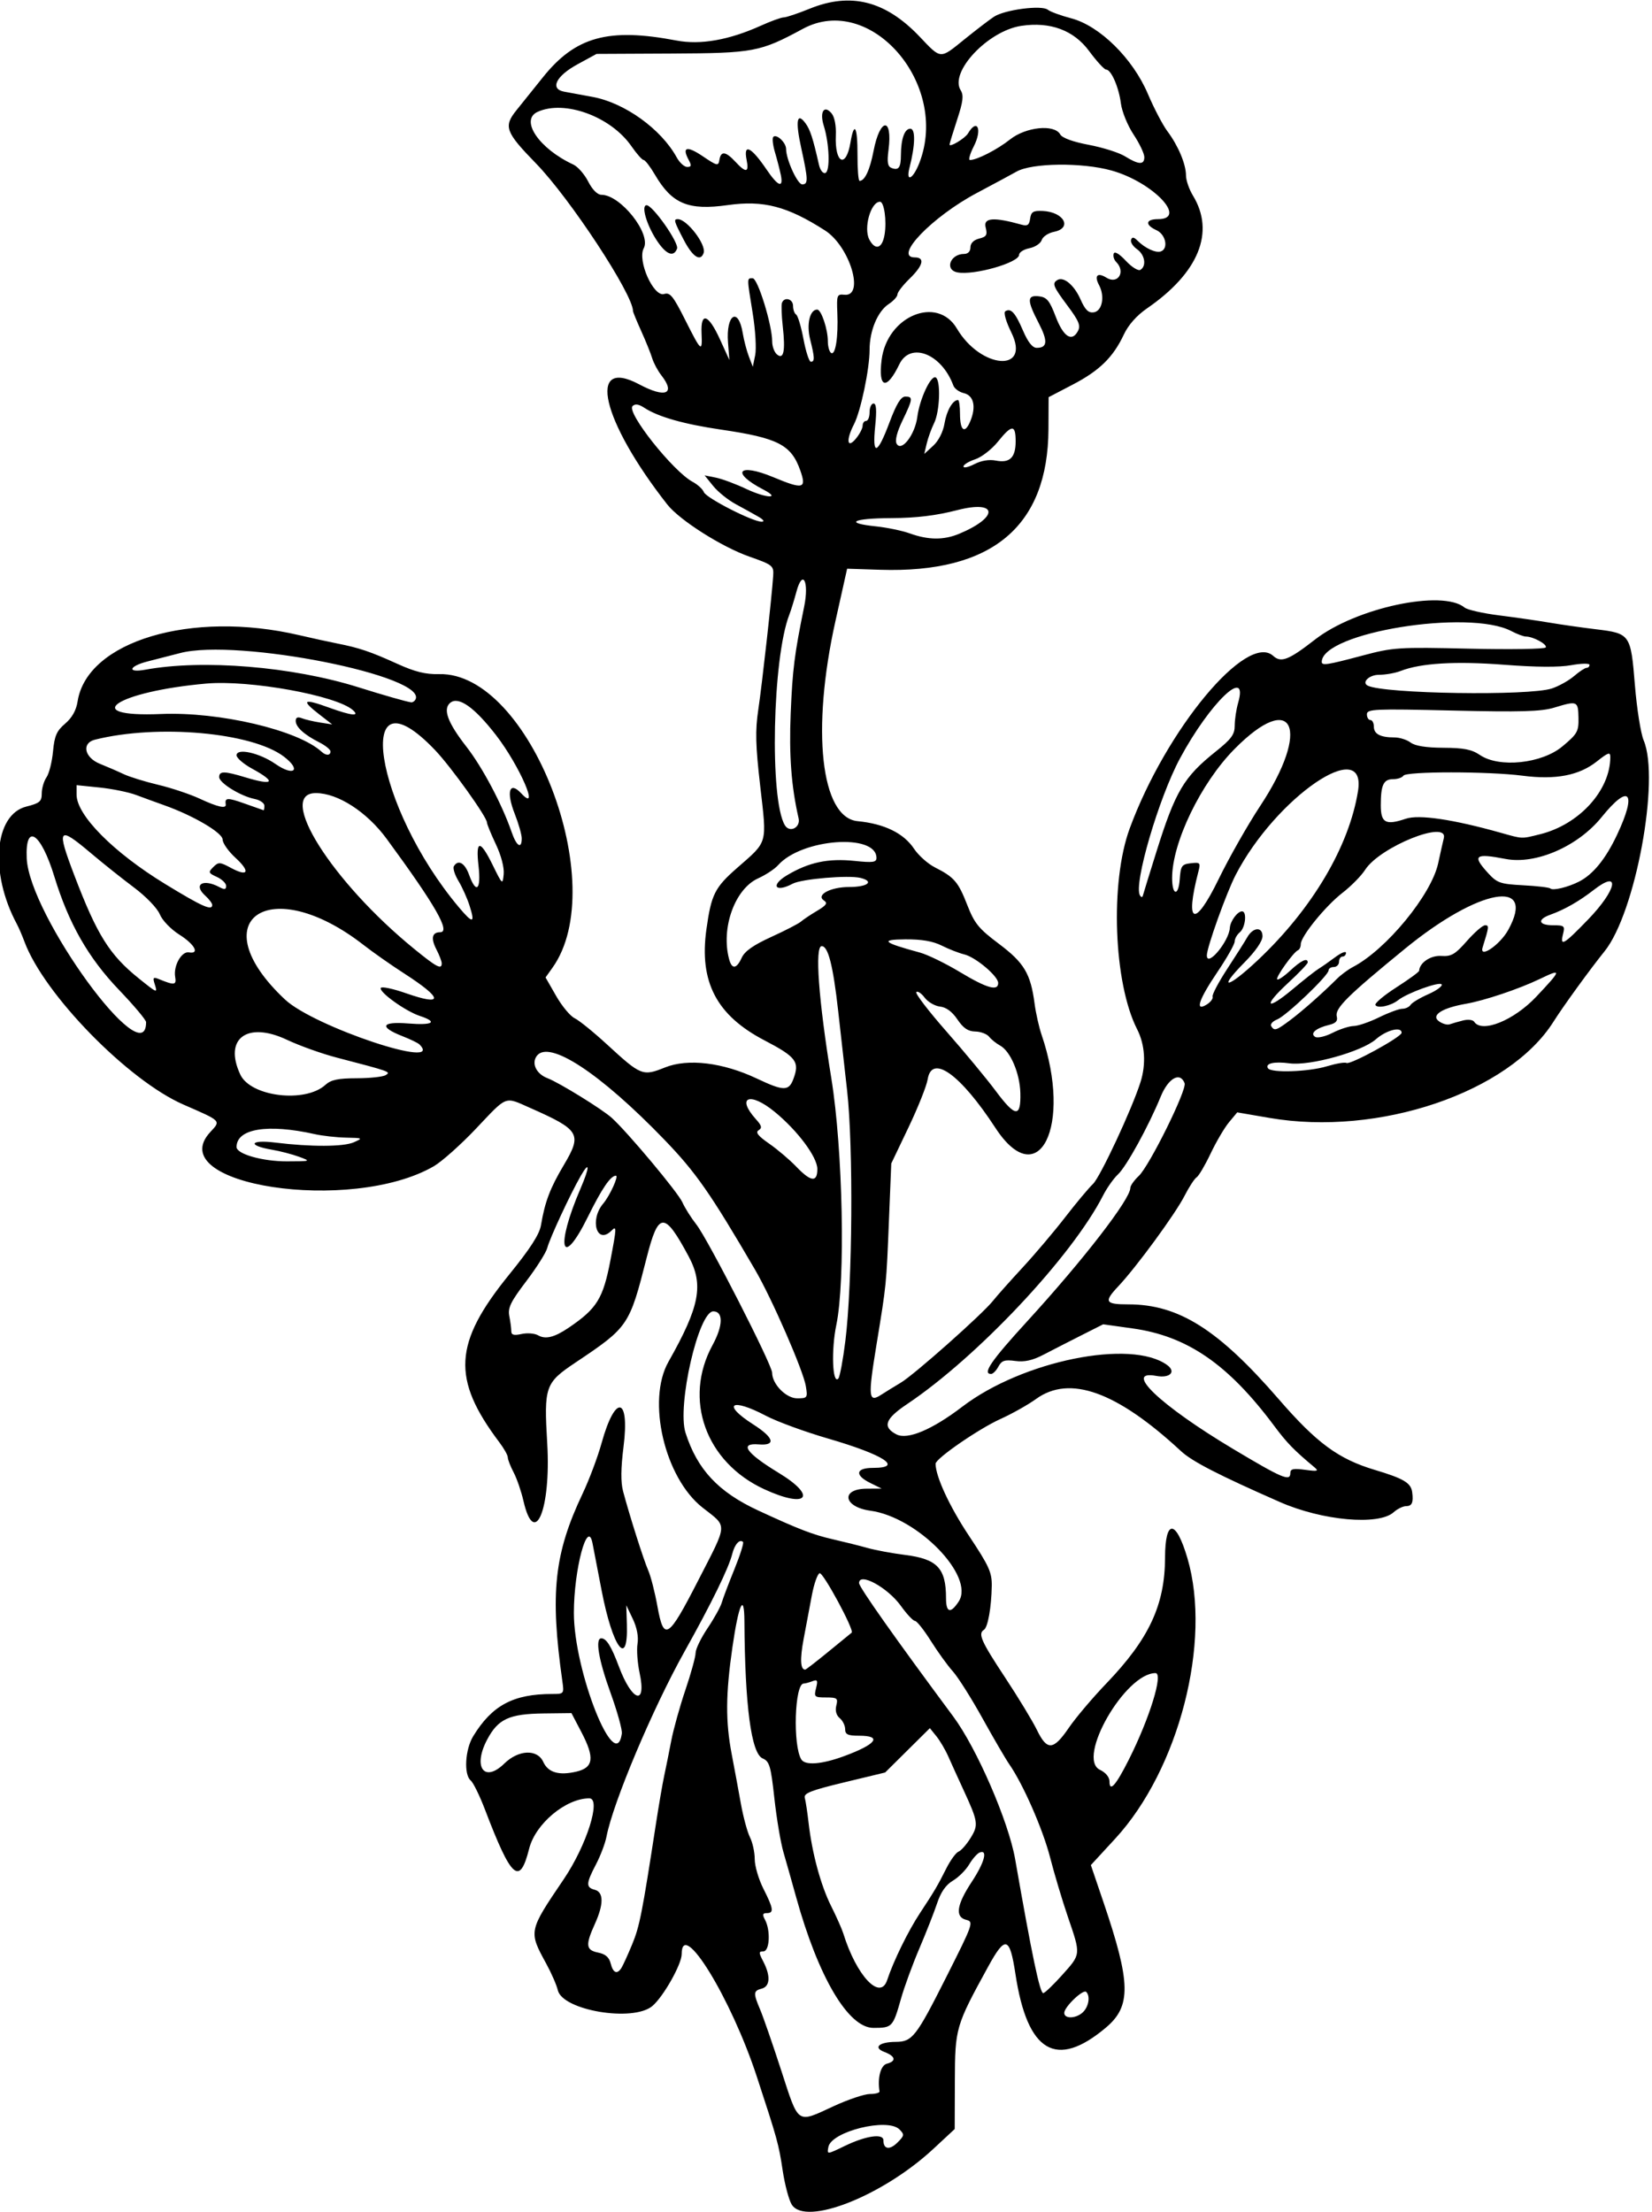
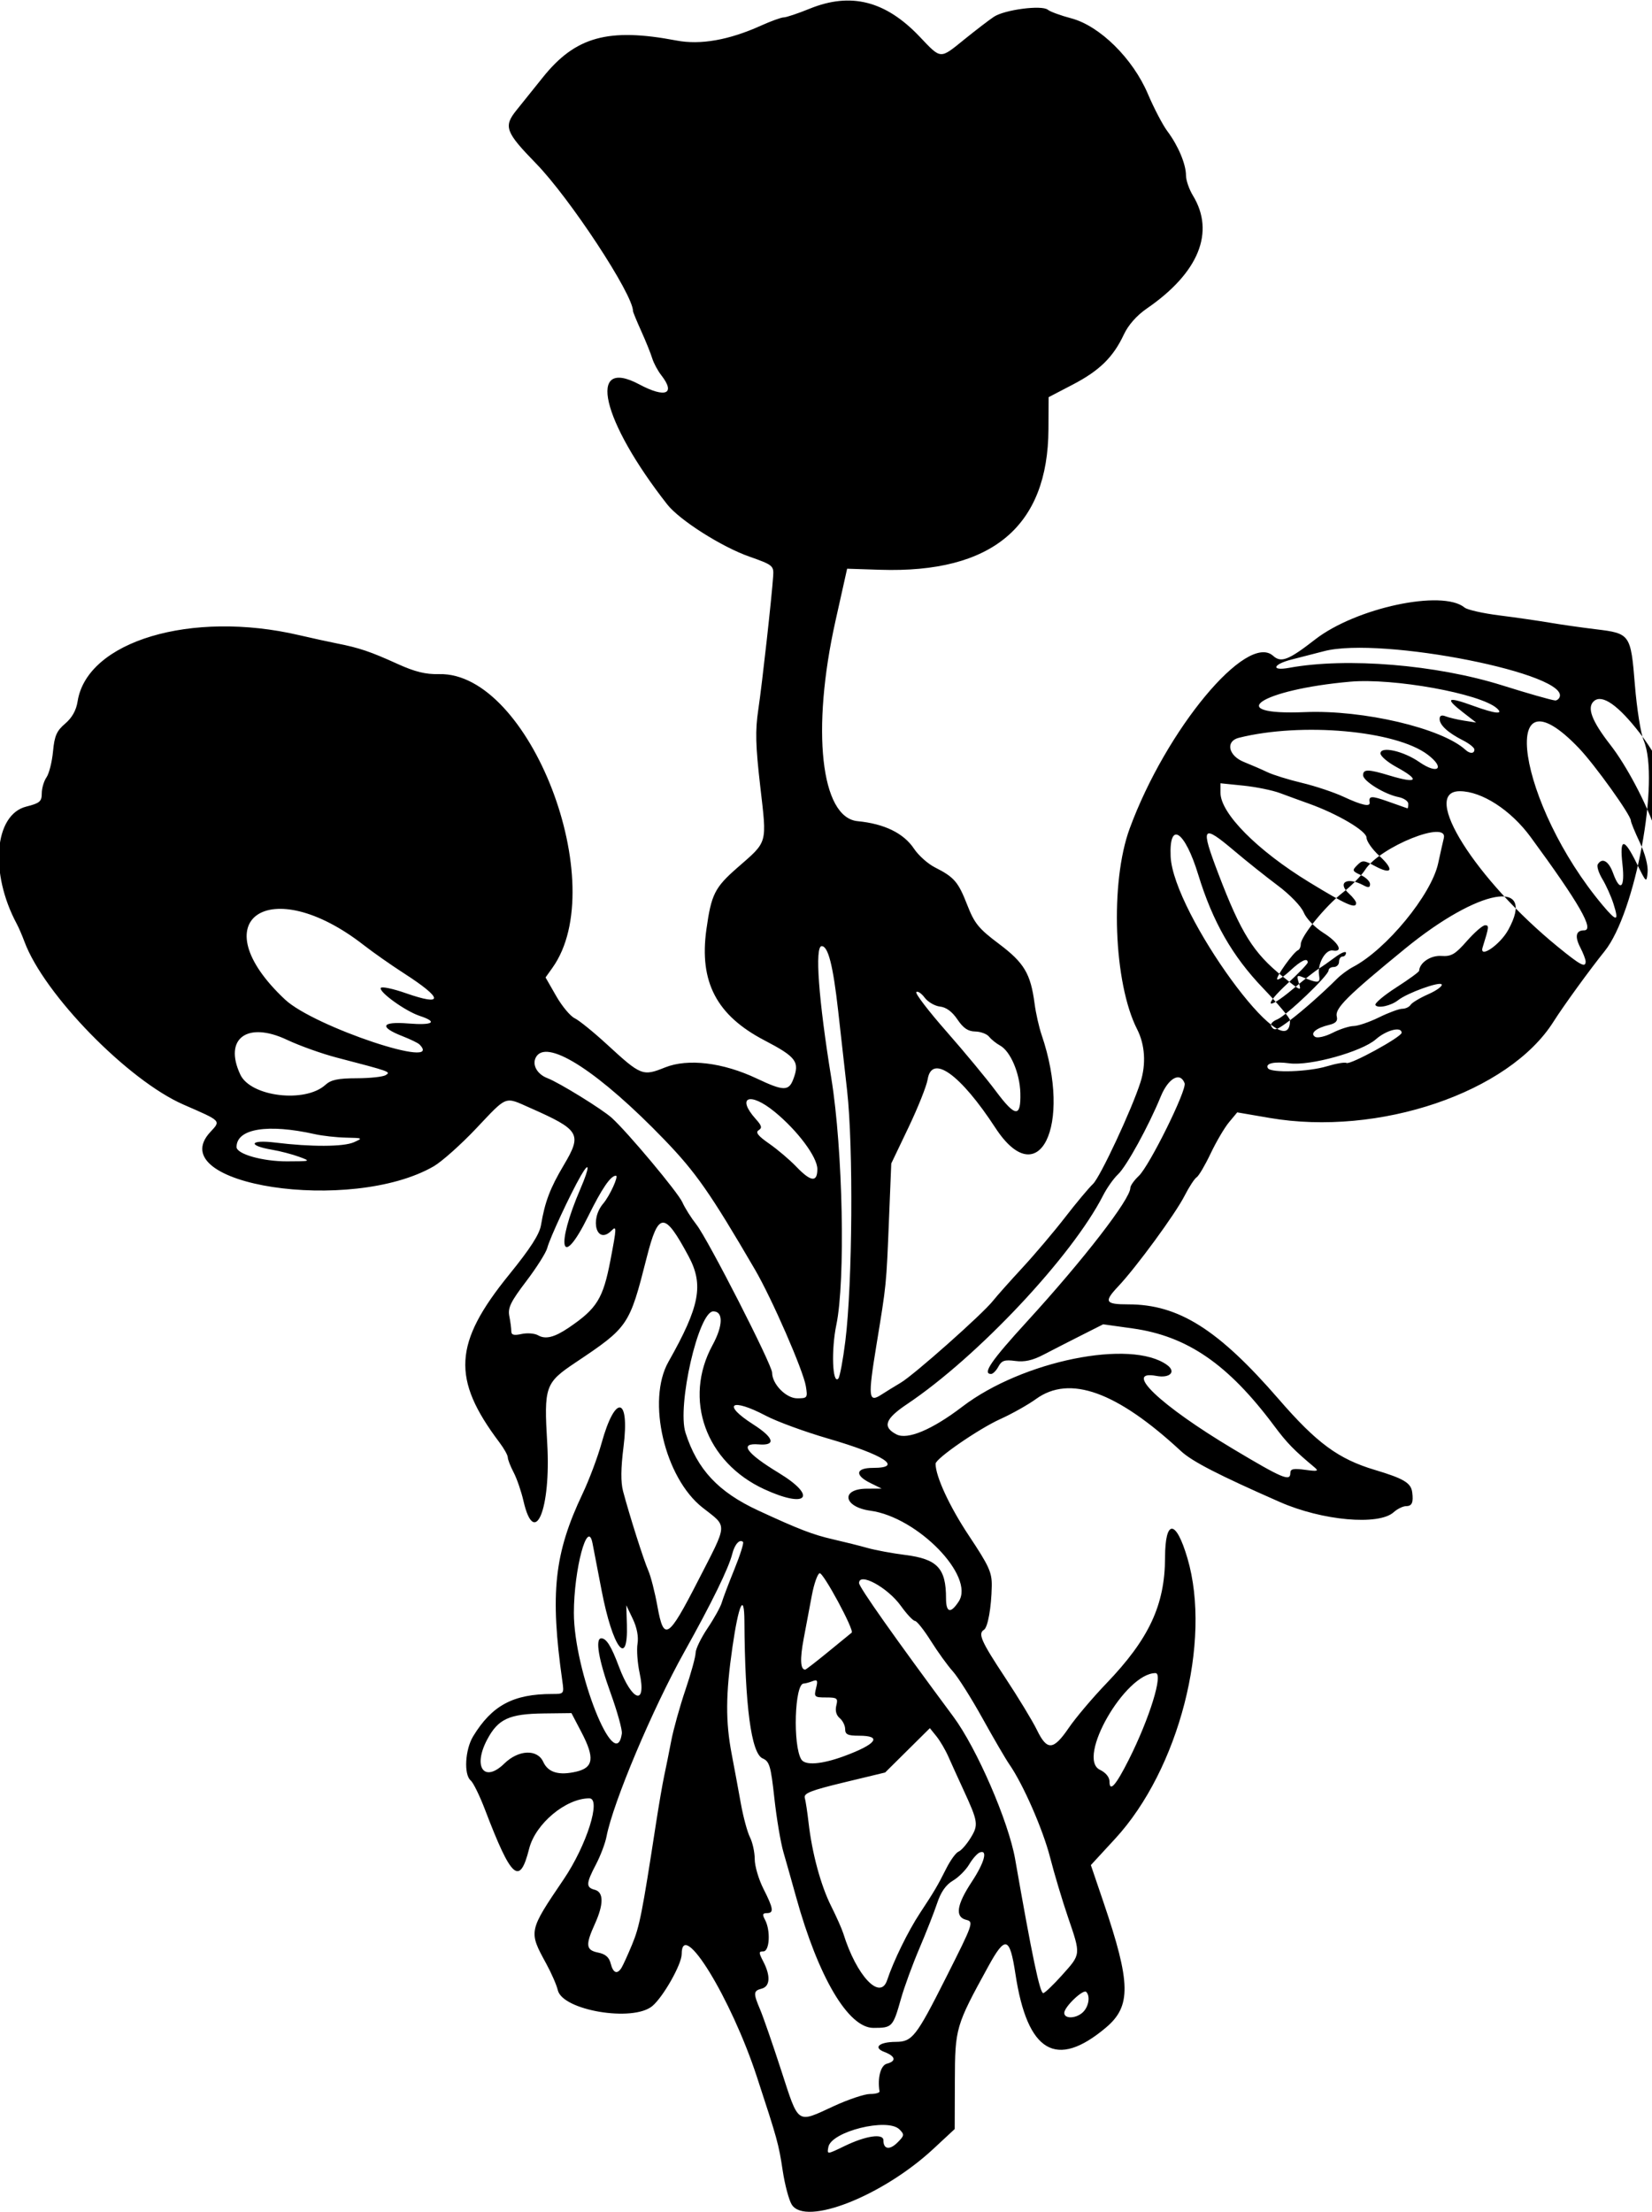
<svg xmlns="http://www.w3.org/2000/svg" version="1.1" viewBox="0 0 445.31 596.25">
-   <path d="m213.44 594.22c-0.768-1.203-1.876-5.351-2.461-9.219-1.088-7.187-1.384-8.261-6.974-25.312-6.92-21.111-20.251-42.837-20.251-33.005 0 2.732-4.96 11.505-7.905 13.983-5.215 4.388-24.235 1.191-25.493-4.286-0.312-1.36-1.72-4.582-3.128-7.16-4.765-8.725-4.771-8.695 4.727-22.721 6.178-9.123 10.19-21.81 6.898-21.81-6.335 0-14.525 6.854-16.217 13.571-2.551 10.129-4.769 8.166-11.905-10.538-1.429-3.746-3.162-7.278-3.85-7.849-1.895-1.573-1.517-8.331 0.665-11.911 5.075-8.325 10.813-11.398 21.278-11.398 3.221 0 3.247-0.033 2.754-3.516-3.345-23.635-2.186-34.348 5.457-50.454 1.776-3.744 4.083-9.884 5.125-13.645 3.688-13.31 7.635-12.63 5.912 1.02-0.729 5.779-0.766 9.51-0.118 11.951 1.753 6.599 5.546 18.532 6.79 21.362 0.68 1.547 1.791 5.888 2.468 9.648 1.724 9.571 2.889 8.842 10.926-6.835 8.162-15.921 8.066-14.401 1.245-19.76-10.233-8.039-15.103-28.856-9.196-39.303 8.461-14.963 9.56-20.742 5.414-28.463-6.52-12.141-8.115-12.085-11.284 0.394-4.663 18.359-4.902 18.711-19.157 28.253-8.232 5.51-8.552 6.424-7.649 21.847 1.038 17.718-3.425 28.487-6.409 15.469-0.591-2.578-1.783-6.038-2.649-7.688-0.866-1.65-1.574-3.471-1.574-4.047 0-0.576-1.013-2.39-2.251-4.031-12.942-17.162-12.391-26.745 2.603-45.216 5.716-7.041 8.181-10.87 8.597-13.351 1.055-6.291 2.448-9.96 6.149-16.192 4.989-8.402 4.363-9.461-9.114-15.421-6.947-3.072-5.996-3.437-14.52 5.568-4.114 4.347-9.256 8.929-11.425 10.184-22.307 12.897-73.48 5.066-60.241-9.219 2.898-3.127 3.126-2.894-7.217-7.406-14.949-6.52-37.617-29.736-42.864-43.899-0.618-1.667-1.556-3.838-2.085-4.824-7.363-13.718-6.082-29.42 2.578-31.6 3.622-0.912 4.166-1.374 4.166-3.542 0-1.371 0.575-3.325 1.277-4.342 0.702-1.017 1.493-4.154 1.757-6.971 0.394-4.21 0.977-5.545 3.273-7.5 1.859-1.583 2.982-3.586 3.356-5.987 2.529-16.23 30.655-24.642 59.712-17.859 3.352 0.782 7.992 1.797 10.312 2.255 5.925 1.169 8.924 2.186 16.191 5.486 4.734 2.15 7.594 2.852 11.25 2.762 24.373-0.603 46.501 56.718 30.545 79.127l-1.87 2.626 2.856 4.991c1.571 2.745 3.815 5.445 4.989 6 1.173 0.555 5.086 3.724 8.695 7.042 9.209 8.466 9.64 8.638 15.653 6.227 6.195-2.485 15.62-1.343 24.794 3.003 7.114 3.371 8.562 3.402 9.775 0.212 1.805-4.748 0.866-6.018-7.795-10.543-12.865-6.722-17.578-15.727-15.615-29.839 1.319-9.482 2.242-11.326 8.344-16.662 8.292-7.251 7.988-6.178 6.182-21.877-1.28-11.126-1.381-15.047-0.531-20.749 1.035-6.946 3.671-30.644 4.016-36.093 0.169-2.68-0.134-2.921-6.477-5.156-7.468-2.631-18.785-9.83-22.097-14.056-17.687-22.567-21.728-39.904-7.541-32.351 7.082 3.77 9.904 2.608 5.953-2.452-0.96-1.23-2.064-3.291-2.454-4.58-0.389-1.289-1.713-4.571-2.942-7.293-1.229-2.722-2.234-5.166-2.234-5.43 0-4.529-16.995-30.385-26.162-39.801-8.262-8.488-8.792-9.947-5.213-14.378 1.306-1.618 4.494-5.587 7.083-8.821 8.787-10.977 17.642-13.415 36.011-9.916 6.465 1.232 14.151-0.121 22.755-4.005 2.719-1.227 5.493-2.231 6.167-2.231s3.819-1.055 6.992-2.344c11.061-4.495 20.411-2.131 29.567 7.473 5.964 6.256 5.418 6.224 12.216 0.729 3.03-2.449 6.567-5.156 7.86-6.016 2.885-1.918 12.932-3.23 14.546-1.899 0.631 0.52 3.468 1.558 6.304 2.307 7.687 2.028 16.605 10.822 20.664 20.375 1.643 3.867 4.016 8.402 5.272 10.078 2.896 3.863 5.001 8.872 5.001 11.9 0 1.293 0.842 3.732 1.871 5.421 6.02 9.874 1.561 20.816-12.396 30.418-2.75 1.892-5.015 4.45-6.225 7.031-2.867 6.115-6.557 9.733-13.762 13.49l-6.519 3.4-0.04 8.584c-0.121 26.28-15.235 38.908-45.397 37.933l-8.874-0.287-3.139 14.062c-6.563 29.405-3.954 53.031 5.962 53.982 7.203 0.691 12.426 3.241 15.206 7.424 1.199 1.805 3.736 4.07 5.637 5.033 5.207 2.639 6.278 3.884 8.717 10.135 1.944 4.982 3.07 6.363 8.542 10.476 6.802 5.113 8.539 8.027 9.604 16.109 0.337 2.559 1.188 6.34 1.89 8.402 8.364 24.569-0.773 42.969-12.454 25.078-9.443-14.464-17.136-19.976-18.255-13.081-0.29 1.79-2.617 7.627-5.171 12.972l-4.643 9.718-0.61 15c-0.733 18.01-0.659 17.274-3.394 33.979-2.299 14.037-2.147 15.583 1.309 13.34 1.17-0.76 3.547-2.225 5.282-3.256 3.598-2.139 22.008-18.483 24.81-22.026 1.022-1.292 4.608-5.323 7.969-8.957 3.361-3.634 8.541-9.752 11.51-13.594 2.97-3.842 6.345-7.879 7.5-8.97 1.95-1.841 10.512-20.189 12.811-27.453 1.542-4.87 1.21-10.088-0.906-14.235-6.348-12.442-7.354-39.598-2.006-54.131 9.836-26.729 31.603-52.913 38.67-46.517 2.137 1.934 4.164 1.144 11.279-4.393 10.992-8.555 34.372-13.557 40.32-8.626 0.73 0.605 4.909 1.552 9.286 2.104 4.378 0.552 10.49 1.433 13.584 1.958 3.094 0.525 8.733 1.33 12.532 1.789 9.247 1.118 9.399 1.335 10.508 15.026 0.513 6.338 1.578 13.056 2.367 14.929 4.439 10.547-2.231 46.523-10.536 56.824-3.929 4.873-11.167 14.848-13.773 18.982-12.044 19.101-47.127 30.995-76.526 25.945l-8.728-1.499-2.221 2.671c-1.222 1.469-3.45 5.261-4.953 8.427-1.502 3.166-3.197 6.043-3.765 6.394s-2.043 2.613-3.276 5.026c-2.508 4.906-12.999 19.225-17.862 24.379-3.932 4.168-3.547 4.851 2.734 4.851 13.543 0 24.215 6.73 40.544 25.57 10.248 11.823 16.064 16.103 25.874 19.04 7.8 2.335 9.758 3.502 10.088 6.016 0.363 2.761-0.06 3.75-1.604 3.75-0.862 0-2.384 0.738-3.382 1.641-4.032 3.645-19.247 2.285-30.676-2.742-16.56-7.283-23.653-10.933-26.656-13.717-17.332-16.066-30.011-20.626-39.083-14.054-2.133 1.545-6.46 3.977-9.616 5.405-5.855 2.648-17.457 10.654-17.457 12.045 0 3.414 3.769 11.55 8.983 19.391 5.46 8.21 6.225 9.899 6.162 13.594-0.099 5.727-1.063 11.127-2.101 11.769-1.673 1.034-0.778 3.06 5.657 12.804 3.582 5.424 7.463 11.817 8.624 14.207 2.736 5.631 4.421 5.518 8.58-0.577 1.847-2.707 6.396-8.086 10.108-11.953 11.534-12.014 15.807-21.166 15.842-33.929 0.029-10.454 2.937-10.377 6.036 0.16 6.601 22.443-2.289 56.938-19.482 75.597l-6.551 7.11 3.393 9.984c7.406 21.794 7.53 28.029 0.675 33.809-13.409 11.307-21.187 6.7-24.4-14.45-1.533-10.092-2.71-10.426-7.298-2.067-8.827 16.083-8.982 16.615-9.029 30.935l-0.043 12.931-5.761 5.351c-13.666 12.694-34.42 20.875-38.147 15.038zm14.316-15.859c5.667-2.738 10.373-3.421 10.373-1.507 0 2.451 1.689 2.708 3.816 0.58 1.847-1.847 1.888-2.131 0.5-3.519-3.204-3.204-18.376 0.564-19.151 4.757-0.378 2.045-0.424 2.048 4.461-0.312zm-3.027-10.704c3.906-1.805 8.308-3.281 9.782-3.281 1.474 0 2.631-0.316 2.569-0.703-0.581-3.678 0.31-7.024 1.986-7.463 2.619-0.685 2.336-2.018-0.671-3.161-3.127-1.189-1.423-2.699 3.07-2.721 4.454-0.022 5.484-1.341 13.556-17.358 7.351-14.585 7.5-15.015 5.412-15.535-3.059-0.762-2.576-4.035 1.515-10.245 3.423-5.198 4.394-8.773 2.147-7.911-0.672 0.258-1.952 1.706-2.846 3.219-0.893 1.512-2.87 3.486-4.393 4.385-1.878 1.11-3.239 3.052-4.231 6.039-0.804 2.422-2.964 7.923-4.8 12.226-1.836 4.302-4.059 10.377-4.941 13.498-2.181 7.717-2.369 7.918-7.443 7.918-6.788 0-14.866-13.678-20.858-35.32-1.117-4.035-2.646-9.446-3.397-12.024-0.751-2.578-1.852-9.117-2.446-14.531-0.96-8.749-1.313-9.946-3.171-10.761-3.07-1.347-4.771-14.174-4.908-37.004-0.047-7.863-1.545-4.613-3.225 6.998-1.833 12.671-1.885 20.052-0.202 28.854 0.71 3.716 1.821 9.71 2.469 13.32 0.648 3.609 1.754 7.702 2.458 9.094 0.705 1.392 1.281 4.043 1.281 5.891s1.055 5.44 2.344 7.984c2.721 5.369 2.885 6.562 0.905 6.562-1.132 0-1.232 0.387-0.469 1.813 1.538 2.874 1.234 8.499-0.46 8.499-1.282 0-1.282 0.287 0 2.766 1.995 3.857 1.822 6.682-0.445 7.275-2.261 0.591-2.304 1.197-0.396 5.692 0.814 1.917 3.366 9.286 5.671 16.376 4.796 14.747 4.076 14.258 14.136 9.609zm67.24-25.379c1.524-1.524 1.952-4.298 0.835-5.415-0.826-0.826-5.924 4.043-5.924 5.657 0 1.703 3.301 1.546 5.089-0.242zm-52.826-8.601c1.699-5.147 5.657-13.229 8.849-18.067 3.842-5.824 4.736-7.339 7.087-12.013 1.123-2.233 2.611-4.279 3.308-4.546s2.15-1.915 3.229-3.66c2.192-3.546 2.071-4.358-1.938-13.046-1.428-3.094-3.247-7.102-4.043-8.906-0.796-1.805-2.242-4.267-3.214-5.472l-1.767-2.191-12.056 11.949-11.041 2.663c-9.029 2.178-10.963 2.941-10.615 4.186 0.235 0.837 0.691 3.842 1.015 6.678 0.938 8.22 3.291 16.914 6.088 22.491 1.425 2.841 2.9 6.164 3.279 7.384 3.547 11.425 9.948 18.221 11.819 12.551zm47.143-1.335c5.134-5.728 5.098-5.377 1.584-15.668-1.518-4.444-3.68-11.666-4.805-16.049-1.953-7.606-7.274-19.75-11.016-25.136-0.963-1.386-4.207-6.95-7.209-12.364-3.002-5.414-6.6-11.109-7.994-12.656-1.395-1.547-4.062-5.238-5.927-8.203-1.865-2.965-3.792-5.391-4.282-5.391-0.49 0-2.206-1.831-3.814-4.07-3.556-4.951-11.256-9.145-11.256-6.13 0 1.09 9.571 14.646 25.403 35.981 6.331 8.532 14.895 28.276 16.672 38.438 4.554 26.045 6.66 36.094 7.566 36.094 0.404 0 2.69-2.181 5.079-4.846zm-118.77-1.951c0.41-0.645 1.707-3.492 2.882-6.328 2.001-4.829 2.691-8.322 6.391-32.344 0.794-5.156 1.809-11.062 2.256-13.125 0.446-2.062 1.296-6.281 1.887-9.375 0.592-3.094 2.313-9.278 3.825-13.744 1.512-4.465 2.75-8.958 2.75-9.984 0-1.026 1.448-4.017 3.218-6.647 1.77-2.63 3.492-5.731 3.826-6.891 0.334-1.16 1.868-5.208 3.409-8.997 1.541-3.788 2.59-7.1 2.33-7.359-0.888-0.888-2.264 0.636-2.907 3.223-0.948 3.811-5.572 13.264-12.901 26.374-8.581 15.349-19.238 40.635-20.997 49.817-0.345 1.8-1.62 5.167-2.834 7.483-2.693 5.138-2.746 6.211-0.333 6.842 2.435 0.637 2.442 3.898 0.021 9.235-2.571 5.667-2.413 7.03 0.892 7.691 1.966 0.393 2.963 1.257 3.383 2.93 0.649 2.586 1.735 3.035 2.902 1.2zm136.75-56.096c5.63-11.179 9.386-23.357 7.205-23.357-8.157 0-21.381 23.006-14.98 26.06 1.546 0.738 2.578 1.982 2.578 3.109 0 3.038 1.695 1.142 5.197-5.812zm-168.32 1.018c3.824-3.738 8.895-3.954 10.493-0.446 1.309 2.873 4.232 3.73 8.942 2.623 4.62-1.086 4.958-3.73 1.357-10.614l-2.697-5.156-7.445 0.089c-9.373 0.112-12.337 1.485-15.297 7.085-3.901 7.382-0.768 11.712 4.646 6.42zm91.605-2c8.713-3.211 10.386-5.5 4.019-5.5-3.043 0-3.75-0.332-3.75-1.76 0-0.968-0.66-2.308-1.466-2.977-0.931-0.773-1.267-2.013-0.92-3.396 0.495-1.973 0.233-2.179-2.77-2.179-3.125 0-3.281-0.145-2.69-2.498 0.529-2.107 0.373-2.401-0.996-1.875-0.893 0.343-1.943 0.623-2.334 0.623-2.452 0-2.974 16.69-0.64 20.467 1.03 1.667 5.526 1.315 11.547-0.904zm-59.928-6.062c0.149-1.002-1.222-5.947-3.047-10.989-3.208-8.862-4.199-14.699-2.496-14.699 1.374 0 2.692 2.112 4.752 7.618 3.552 9.493 7.508 10.71 5.579 1.716-0.576-2.687-0.829-6.235-0.561-7.884 0.307-1.889-0.164-4.36-1.272-6.678l-1.758-3.679 0.16 5.152c0.372 11.971-3.837 6.324-6.81-9.138-1.066-5.542-2.172-11.278-2.458-12.747-1.32-6.78-5.018 7.061-5.018 18.784 0 15.708 11.225 43.966 12.928 32.543zm55.695-22.098c3.249-2.666 6.066-4.969 6.26-5.118 0.79-0.606-7.698-16.336-8.645-16.02-0.564 0.188-1.499 2.842-2.079 5.898-0.579 3.056-1.582 8.378-2.228 11.828-1.021 5.449-0.879 8.26 0.419 8.26 0.201 0 3.023-2.181 6.273-4.848zm35.108-13.512c4.443-6.78-11.064-22.727-23.796-24.472-7.308-1.002-8.116-5.902-0.98-5.939l4.014-0.021-3.047-1.502c-4.309-2.124-3.972-4.08 0.703-4.08 8.375 0 2.977-3.524-12.119-7.911-6.254-1.817-13.785-4.577-16.735-6.132-9.403-4.957-12.023-3.175-3.422 2.327 5.628 3.6 6.22 5.768 1.471 5.384-5.349-0.432-3.409 2.331 5.394 7.678 10.593 6.435 7.664 9.734-3.906 4.399-15.792-7.282-21.88-24.251-13.933-38.833 2.853-5.235 2.941-9.099 0.208-9.099-3.984 0-9.812 25.468-7.489 32.728 3.17 9.907 8.845 15.97 19.613 20.953 10.958 5.071 14.71 6.516 20.138 7.758 3.094 0.708 7.312 1.765 9.375 2.349 2.062 0.584 6.596 1.421 10.075 1.861 8.671 1.095 11.019 3.58 11.019 11.665 0 3.918 1.225 4.237 3.419 0.889zm89.394-34.62c0-1.128 0.814-1.306 3.984-0.873 3.38 0.461 3.76 0.356 2.506-0.692-5.566-4.653-7.399-6.54-10.883-11.207-12.374-16.578-23.388-24.149-38.131-26.211l-7.925-1.109-5.948 3.004c-3.271 1.652-7.82 3.98-10.109 5.173-2.988 1.558-5.142 2.038-7.642 1.702-2.861-0.384-3.67-0.113-4.544 1.519-0.585 1.092-1.47 1.986-1.967 1.986-2.435 0-0.016-3.536 9.642-14.094 15.24-16.66 27.891-33.016 27.891-36.059 0-0.595 1.019-2.039 2.264-3.209 2.878-2.704 13.037-23.251 12.363-25.007-1.213-3.161-4.393-1.381-6.437 3.603-3.286 8.011-9.233 18.836-11.524 20.975-1.173 1.095-2.979 3.65-4.013 5.678-8.372 16.411-33.832 43.51-52.847 56.247-5.941 3.98-6.703 6.139-2.872 8.146 2.969 1.556 9.624-1.24 17.791-7.474 16.179-12.35 45.499-18.301 55.204-11.204 2.504 1.831 0.721 3.607-2.932 2.922-9.079-1.703 1.046 7.931 20.659 19.659 13.35 7.982 15.469 8.876 15.469 6.525zm-130.59-23.386c-0.683-4.209-9.153-23.63-13.714-31.446-12.043-20.637-15.924-26.199-24.435-35.022-17.333-17.968-31.136-27.019-34.4-22.556-1.474 2.015-0.105 4.841 2.899 5.983 3.125 1.188 14.719 8.341 17.313 10.681 4.278 3.859 17.91 20.158 19.062 22.791 0.639 1.46 2.343 4.162 3.787 6.003 3.1 3.954 20.393 37.794 20.393 39.907 0 3.059 3.757 6.901 6.749 6.901 2.751 0 2.849-0.136 2.345-3.241zm10.644-12.228c1.919-15.406 2.175-52.258 0.469-67.5-0.808-7.219-1.897-16.922-2.42-21.562-1.371-12.169-2.691-17.344-4.426-17.344-1.907 0-0.862 14.339 2.595 35.625 3.116 19.188 3.834 54.542 1.349 66.453-1.406 6.741-1.058 16.163 0.535 14.476 0.402-0.425 1.256-4.992 1.899-10.149zm-74.582-3.558c7.623-5.164 9.275-7.837 11.261-18.214 1.686-8.812 1.706-9.383 0.271-7.947-3.925 3.925-5.98-2.861-2.214-7.312 1.784-2.108 4.237-7.5 3.413-7.5-1.428 0-3.769 3.432-7.516 11.021-7.205 14.592-8.87 8.317-2.011-7.583 2.485-5.761 2.525-7.68 0.071-3.423-2.829 4.909-8.404 16.901-9.046 19.458-0.311 1.238-2.859 5.274-5.663 8.967-4.226 5.566-5.007 7.177-4.566 9.411 0.293 1.482 0.532 3.309 0.532 4.059 0 1.023 0.693 1.211 2.777 0.754 1.527-0.335 3.531-0.174 4.453 0.358 1.99 1.149 4.405 0.548 8.239-2.049zm67.031-42.764c0-3.226-5.318-10.358-11.502-15.425-6.722-5.508-10.456-3.998-5.024 2.031 1.544 1.714 1.687 2.318 0.695 2.931-0.915 0.566-0.156 1.532 2.837 3.611 2.248 1.561 5.541 4.356 7.318 6.209 3.942 4.113 5.676 4.309 5.676 0.642zm-139.73-3.317c-1.83-0.674-5.098-1.525-7.261-1.891-6.711-1.134-6.004-2.777 0.832-1.933 9.646 1.191 18.432 1.158 21.226-0.08 2.498-1.107 2.421-1.153-2.094-1.248-2.578-0.054-6.375-0.477-8.438-0.939-12.731-2.853-21.094-1.476-21.094 3.471 0 1.887 7.016 3.881 13.594 3.863 6.484-0.018 6.522-0.033 3.235-1.244zm194.45-17.185c-0.139-5.338-2.687-11.289-5.48-12.799-1.019-0.551-2.342-1.615-2.938-2.363-0.597-0.749-2.277-1.381-3.734-1.406-1.942-0.033-3.225-0.9-4.808-3.248-1.414-2.099-3.031-3.296-4.688-3.473-1.391-0.148-3.256-1.232-4.143-2.408-0.887-1.176-1.901-1.85-2.254-1.497s3.31 5.135 8.139 10.628c4.829 5.493 10.811 12.713 13.292 16.044 5.279 7.086 6.788 7.205 6.614 0.522zm-187.32-2.195c1.499-1.365 3.4-1.765 8.438-1.776 3.576-7e-3 7.099-0.392 7.828-0.854 1.406-0.89 1.268-0.94-13.259-4.726-3.985-1.039-10.001-3.191-13.369-4.782-10.747-5.078-17.126-0.324-12.582 9.375 2.798 5.972 17.477 7.74 22.944 2.763zm269.95-4.999c2.49-0.749 4.866-1.154 5.279-0.899 0.968 0.598 14.867-7.008 14.867-8.136 0-1.785-4.095-0.744-6.957 1.769-3.79 3.328-17.736 7.209-23.247 6.47-4.14-0.555-6.638 0.01-5.829 1.319 0.813 1.315 10.882 0.983 15.888-0.523zm-244.62-5.903c-0.387-0.387-2.441-1.383-4.566-2.214-6.394-2.501-5.712-4.006 1.551-3.423 6.711 0.539 8.113-0.389 3.092-2.046-3.853-1.272-11.116-6.504-10.472-7.545 0.259-0.42 3.298 0.224 6.751 1.431 10.272 3.589 10.085 1.472-0.47-5.327-3.452-2.224-8.362-5.667-10.909-7.652-25.385-19.775-44.123-6.757-21.173 14.71 7.831 7.325 43.263 19.136 36.196 12.066zm251.84-4.951c1.181-0.016 4.256-1.067 6.834-2.335 2.578-1.268 5.401-2.31 6.273-2.314 0.872-5e-3 1.876-0.478 2.23-1.052 0.355-0.574 2.499-1.864 4.765-2.866 2.266-1.002 3.891-2.193 3.611-2.647-0.531-0.859-9.274 2.305-11.722 4.242-1.943 1.537-5.518 2.309-6.127 1.323-0.277-0.449 2.253-2.587 5.624-4.751 3.371-2.164 6.142-4.183 6.158-4.487 0.118-2.186 3.116-4.194 5.973-4.002 2.71 0.182 3.718-0.406 6.906-4.028 2.053-2.333 4.257-4.241 4.896-4.241 1.124 0 1.081 0.384-0.657 5.953-0.996 3.192 4.672-0.663 6.894-4.689 7.758-14.052-7.921-11.211-27.793 5.036-15.635 12.782-18.99 16.118-18.417 18.309 0.309 1.183-0.273 1.817-2.06 2.243-3.55 0.847-5.255 2.309-3.766 3.229 0.637 0.394 2.747-0.095 4.694-1.089 1.945-0.992 4.503-1.818 5.684-1.834zm-17.161-1.549c3.293-2.459 8.697-7.231 12.647-11.169 1.085-1.082 3.027-2.518 4.317-3.192 9.005-4.708 21.137-19.464 22.973-27.939 0.636-2.937 1.317-5.972 1.514-6.745 1.309-5.151-17.22 2.274-21.205 8.497-1.031 1.61-3.773 4.397-6.094 6.192-4.591 3.552-11.25 11.748-11.25 13.845 0 0.72-0.334 1.45-0.742 1.622-1.237 0.521-6.116 7.361-5.611 7.866 0.259 0.259 1.839-0.807 3.511-2.369 2.92-2.727 4.717-3.563 4.717-2.193 0 0.356-2.408 2.87-5.351 5.587-6.868 6.341-5.835 7.603 1.317 1.608 2.992-2.508 6.135-4.982 6.984-5.498 0.849-0.516 2.853-1.915 4.453-3.111 1.6-1.195 2.909-1.723 2.909-1.172 0 0.551-0.422 1.001-0.938 1.001-0.516 0-0.938 0.633-0.938 1.406s-0.633 1.406-1.406 1.406-1.406 0.407-1.406 0.904c0 1.38-11.425 12.277-13.885 13.242-1.191 0.468-1.905 1.273-1.585 1.79 0.843 1.364 1.336 1.21 5.069-1.577zm-308.35 0.507c0-0.59-3.277-4.492-7.283-8.672-8.293-8.654-13.574-17.906-17.45-30.569-3.632-11.866-7.879-14.663-7.445-4.904 0.681 15.314 32.177 58.524 32.177 44.144zm355.03-0.465c1.296-0.325 2.628-0.17 2.96 0.345 2.034 3.164 10.688-0.319 16.739-6.738 6.916-7.336 6.985-7.691 0.925-4.77-5.55 2.675-14.893 5.813-19.875 6.676-6.372 1.104-9.458 3.059-7.351 4.66 0.949 0.721 2.293 1.111 2.985 0.865 0.692-0.245 2.32-0.713 3.616-1.038zm-67.541-6.424c-0.18-0.52 1.612-3.91 3.982-7.534s4.776-7.421 5.346-8.438c1.543-2.747 4.118-2.938 4.118-0.306 0 1.331-1.852 4.024-4.867 7.077-7.515 7.609-4.525 7.051 3.676-0.687 14.599-13.774 24.534-30.559 26.937-45.506 2.431-15.127-22.144 1.702-32.964 22.574-2.494 4.811-7.782 19.562-7.782 21.709 0 3.384 5.952-3.72 6.197-7.395 0.123-1.843 2.058-4.47 3.293-4.47 1.373 0 0.919 4.378-0.584 5.625-0.773 0.642-1.406 1.767-1.406 2.501s-2.109 4.46-4.688 8.28c-5.061 7.501-6.112 10.749-2.81 8.687 1.033-0.645 1.73-1.598 1.551-2.117zm-285.19-3.43c-0.539-1.7-0.365-1.904 1.109-1.3 4.256 1.745 4.812 1.671 4.425-0.588-0.509-2.97 1.721-6.944 3.704-6.601 3.003 0.521 1.58-2.154-2.526-4.748-2.34-1.478-4.632-3.856-5.321-5.518-0.689-1.663-3.698-4.783-6.991-7.247-3.18-2.379-8.4-6.541-11.601-9.248-8.841-7.477-9.326-6.8-4.392 6.129 6.086 15.949 9.438 21.304 17.28 27.611 5.116 4.115 5.144 4.125 4.314 1.509zm227.39-0.23c0-1.845-6.094-6.981-9.158-7.717-1.409-0.338-4.126-1.399-6.039-2.357-2.409-1.207-5.434-1.727-9.844-1.694-6.953 0.053-6.078 0.843 3.947 3.563 2.062 0.56 6.914 2.922 10.781 5.25 7.239 4.358 10.312 5.238 10.312 2.955zm-150-5.3c0-0.541-0.65-2.241-1.445-3.777-1.538-2.975-1.172-4.613 1.031-4.613 2.88 0-1.272-7.244-14.425-25.166-5.332-7.265-13.174-12.331-19.09-12.333-10.763-3e-3 4.295 23.877 26.453 41.952 6.121 4.993 7.476 5.707 7.476 3.938zm80.866-1.514c0.803-1.763 3.151-3.415 7.976-5.614 3.761-1.714 7.353-3.568 7.982-4.12 0.629-0.552 2.586-1.86 4.348-2.905 2.524-1.498 2.922-2.087 1.875-2.775-2.269-1.491 1.731-3.65 6.763-3.65 5.003 0 6.887-1.491 3.089-2.445-3.238-0.813-15.89 0.264-18.308 1.558-4.697 2.514-6.077 0.441-1.516-2.278 5.893-3.514 11.091-4.614 18.252-3.863 4.891 0.513 5.859 0.379 5.859-0.813 0-6.692-20.15-5.208-26.512 1.953-0.918 1.033-3.336 2.63-5.374 3.549-6.29 2.837-10.086 13.393-7.835 21.792 0.752 2.808 2.009 2.664 3.4-0.388zm228.13-10.283c7.814-8.088 8.871-13.7 1.5-7.964-3.901 3.036-7.861 5.294-11.664 6.652-3.608 1.288-3.213 2.842 0.721 2.842 3.051 0 3.255 0.176 2.711 2.344-0.886 3.529 0.163 2.926 6.732-3.874zm-301.51-3.797c-0.63-1.968-1.967-4.942-2.972-6.608-1.005-1.666-1.562-3.459-1.237-3.984 1.17-1.893 2.938-0.89 4.102 2.327 1.919 5.308 3.271 4.064 2.546-2.344-0.811-7.167 0.4-7.241 3.841-0.234 2.597 5.288 2.653 5.334 2.937 2.402 0.173-1.786-0.676-5.03-2.109-8.059-1.319-2.789-2.399-5.423-2.399-5.853 0-1.491-9.672-14.997-13.966-19.501-22.341-23.438-16.505 15.115 6.413 42.358 3.785 4.5 4.411 4.389 2.845-0.503zm201.93-7.094c2.827-5.801 7.869-14.676 11.203-19.723 13.786-20.862 8.99-31.466-6.936-15.337-9.065 9.181-16.801 25.185-16.801 34.758 0 4.745 1.716 5.015 2.054 0.323 0.263-3.637 0.538-4.034 2.991-4.314 2.544-0.291 2.662-0.154 2.014 2.344-3.691 14.237-0.984 15.201 5.475 1.949zm-271.28 6.942c0-0.436-0.844-1.556-1.875-2.489-3.342-3.024-0.613-4.679 3.812-2.311 1.384 0.741 1.813 0.665 1.813-0.318 0-0.709-1.123-1.8-2.496-2.426-2.304-1.05-2.378-1.254-0.972-2.66 1.406-1.406 1.776-1.388 4.802 0.242 4.625 2.491 5.266 0.999 1.178-2.744-1.898-1.738-3.454-3.947-3.458-4.909-0.008-1.827-7.851-6.443-15.695-9.236-2.191-0.78-5.632-2.036-7.646-2.79-2.014-0.754-6.443-1.656-9.844-2.005l-6.183-0.633v2.563c0 5.543 9.94 15.562 23.906 24.093 9.982 6.098 12.656 7.286 12.656 5.623zm254.54-14.42c5.081-16.205 7.369-20.064 15.95-26.912 4.237-3.381 5.131-4.602 5.131-7.007 0-1.602 0.415-4.359 0.921-6.126 2.892-10.082-7.555-0.113-15.661 14.944-5.763 10.707-12.589 34.06-10.8 36.954 0.349 0.564 0.656 0.576 0.791 0.031 0.121-0.49 1.772-5.838 3.668-11.884zm113.89 8.133c3.786-1.924 7.178-6.096 10.249-12.608 5.454-11.563 3.319-14.019-4.151-4.774-6.384 7.901-17.752 12.847-25.906 11.272-8.263-1.596-9.059-0.952-4.707 3.812 2.439 2.67 3.269 2.958 9.479 3.287 3.743 0.198 7.033 0.587 7.31 0.864 0.65 0.65 4.723-0.328 7.726-1.853zm-285-11.636c0-1.012-0.849-3.994-1.886-6.626-2.359-5.985-1.426-8.935 1.749-5.527 5.231 5.615-0.439-7.472-6.801-15.695-5.811-7.512-10.115-10.547-12.34-8.701-2.039 1.692-0.692 5.335 4.374 11.835 4.319 5.542 9.621 15.557 12.195 23.039 1.303 3.788 2.708 4.657 2.708 1.675zm274.51-1.128c10.536-2.618 18.898-11.801 18.926-20.783 5e-3 -1.465-0.536-1.291-3.654 1.179-4.765 3.774-11.091 4.984-20.008 3.825-9.169-1.191-31.379-1.194-32.114-4e-3 -0.319 0.516-1.564 0.938-2.768 0.938-2.595 0-3.326 1.548-3.326 7.039 0 4.753 1.317 5.463 6.737 3.63 3.544-1.198 12.713 0.156 25.607 3.782 6.004 1.689 5.466 1.669 10.6 0.393zm-199.88-4.298c-1.967-8.583-2.598-16.995-2.127-28.359 0.487-11.736 1.015-15.915 3.631-28.699 1.379-6.742-0.404-10.243-2.07-4.065-0.619 2.293-1.489 5.105-1.934 6.248-4.548 11.682-5.352 49.909-1.194 56.75 1.295 2.13 4.267 0.622 3.694-1.875zm-144-3.398c0-0.709-1.202-1.53-2.671-1.823-3.75-0.75-9.516-4.317-9.516-5.886 0-1.669 1.395-1.653 7.117 0.083 7.605 2.307 8.396 1.275 1.79-2.334-2.32-1.268-4.219-2.896-4.219-3.619 0-2.036 6.154-0.669 10.477 2.327 5.007 3.47 7.079 1.685 2.287-1.97-8.565-6.533-34.028-8.815-50.952-4.567-3.662 0.919-2.827 4.832 1.391 6.519 1.934 0.773 4.781 2.01 6.328 2.748 1.547 0.738 5.734 2.036 9.306 2.885 3.571 0.849 8.634 2.54 11.25 3.758 4.871 2.268 7.186 2.775 6.989 1.53-0.29-1.836 0.455-1.873 5.033-0.246 2.707 0.962 5.027 1.78 5.156 1.818 0.129 0.038 0.234-0.512 0.234-1.221zm349.9-15.987c4.043-3.381 4.398-4.015 4.323-7.734-0.091-4.518-0.299-4.604-6.559-2.705-3.491 1.059-9.016 1.217-27.422 0.782-21.041-0.497-23.05-0.409-23.05 1.007 0 0.853 0.422 1.551 0.938 1.551 0.516 0 0.938 0.799 0.938 1.775 0 1.993 1.743 2.913 5.522 2.913 1.406 0 3.376 0.619 4.376 1.376 1.212 0.917 4.168 1.388 8.851 1.412 5.494 0.028 7.646 0.454 9.844 1.95 5.189 3.53 16.671 2.329 22.239-2.327zm-332.08 1.363c0-0.502-1.371-1.608-3.047-2.457-4.069-2.061-6.328-4.125-6.328-5.782 0-0.919 0.533-1.15 1.641-0.712 0.902 0.357 3.117 0.879 4.922 1.161l3.281 0.512-3.482-2.701c-5.053-3.921-4.363-4.372 2.744-1.792 5.926 2.151 8.287 2.387 6.3 0.629-4.471-3.955-27.872-8.185-39.536-7.147-24.211 2.154-34.59 9.138-12.186 8.2 15.715-0.658 36.961 4.337 43.301 10.181 1.182 1.09 2.391 1.043 2.391-0.092zm22.852-13.897c3.924-6.349-47.969-16.672-63.398-12.611-2.449 0.645-6.352 1.649-8.672 2.231-5.147 1.292-5.735 3.174-0.703 2.251 15.489-2.843 39.642-0.854 57.422 4.728 6.917 2.172 12.968 3.899 14.242 4.065 0.356 0.046 0.856-0.252 1.11-0.663zm306.36-3.066c1.887-0.625 4.589-2.132 6.005-3.349 1.416-1.217 2.931-2.213 3.367-2.213s0.792-0.364 0.792-0.81c0-0.445-2.215-0.405-4.922 0.089-3.23 0.59-9.433 0.551-18.047-0.112-13.154-1.012-22.512-0.452-27.952 1.675-1.452 0.568-4.088 1.032-5.859 1.032-2.622 0-4.731 2.068-2.986 2.928 4.477 2.206 43.433 2.802 49.602 0.758zm-51.141-8.846c8.446-2.247 9.677-2.328 28.922-1.888 11.055 0.252 20.319 0.105 20.587-0.328 0.502-0.812-3.358-2.932-5.358-2.942-0.62-3e-3 -2.393-0.669-3.94-1.479-11.446-5.996-50.919 0.404-51.079 8.282-0.022 1.091 1.394 0.877 10.869-1.644zm-108.6-32.854c10.777-4.503 10.42-9.188-0.486-6.382-5.788 1.489-11.033 2.125-17.812 2.159-10.48 0.053-12.843 1.319-4.157 2.226 2.999 0.313 7.112 1.168 9.141 1.899 4.998 1.801 9.163 1.832 13.315 0.097zm-54.158-4.617c-1.289-0.744-4.031-2.263-6.094-3.376-2.062-1.113-4.79-3.311-6.061-4.885l-2.311-2.861 3.029 0.606c1.666 0.333 5.348 1.703 8.183 3.044 5.4 2.555 9.537 2.727 4.658 0.194-8.964-4.654-6.828-7.312 2.686-3.341 8.032 3.353 8.977 3.111 7.225-1.852-2.437-6.904-5.993-8.735-21.339-10.984-10.015-1.468-16.97-3.443-20.679-5.873-1.542-1.01-2.502-1.149-3.191-0.46-1.692 1.692 10.938 17.601 16.203 20.409 1.355 0.723 2.718 1.976 3.028 2.783 0.6 1.563 13.163 7.985 15.575 7.962 0.875-8e-3 0.521-0.54-0.911-1.367zm64.014-15.113c3.767 0.753 5.361-0.787 5.361-5.183 0-4.597-1.028-4.579-4.777 0.086-1.645 2.047-4.407 4.189-6.138 4.76-1.731 0.571-3.147 1.439-3.147 1.928 0 0.489 1.324 0.204 2.942-0.633 1.845-0.954 3.993-1.311 5.759-0.958zm-13.81-10.038c0.584-3.454 2.22-6.28 3.635-6.28 0.295 0 0.536 1.663 0.536 3.695 0 4.624 1.306 5.567 2.781 2.007 1.628-3.93 0.931-6.931-1.756-7.56-1.241-0.291-2.507-1.209-2.812-2.04-3.157-8.588-11.597-11.904-14.569-5.724-3.416 7.104-5.736 6.511-4.77-1.217 1.476-11.813 14.98-17.419 20.288-8.423 6.454 10.939 20.018 11.95 14.694 1.095-1.483-3.024-2.168-5.43-1.639-5.757 1.503-0.929 2.675 0.355 4.771 5.227 1.344 3.123 2.549 4.634 3.698 4.634 2.905 0 3.042-1.829 0.506-6.717-3.172-6.115-3.153-7.553 0.096-7.173 2.12 0.248 2.86 1.143 4.498 5.449 2.08 5.465 4.369 6.969 5.993 3.935 0.79-1.476 0.285-2.721-2.749-6.788-3.941-5.283-4.258-6.072-2.798-6.974 1.681-1.039 4.547 1.34 6.241 5.179 1.268 2.873 2.138 3.727 3.585 3.52 2.277-0.326 3.049-4.304 1.425-7.339-1.368-2.557-0.431-3.51 1.974-2.008 3.112 1.944 5.292-1.585 2.626-4.251-0.574-0.574-0.868-1.568-0.654-2.21 0.242-0.727 1.477-0.002 3.273 1.919 1.602 1.714 3.351 2.797 3.935 2.436 1.707-1.055 1.204-4.076-0.926-5.568-1.088-0.762-1.807-1.897-1.599-2.522 0.279-0.836 0.746-0.77 1.763 0.247 2.03 2.03 4.927 3.362 6.267 2.881 2.112-0.757 1.329-4.579-1.172-5.718-3.172-1.445-2.959-2.983 0.413-2.983 8.127 0-1.409-9.988-12.507-13.1-7.955-2.231-21.516-2.072-25.657 0.3-1.038 0.595-5.836 3.177-10.662 5.738-12.046 6.392-22.629 17.375-16.743 17.375 2.801 0 2.273 2.162-1.396 5.728-1.799 1.748-3.276 3.657-3.281 4.243-6e-3 0.585-1.062 1.754-2.349 2.596-2.984 1.955-5.161 7.157-5.161 12.33 0 5.179-2.387 16.56-4.213 20.093-2.178 4.211-1.859 6.716 0.495 3.891 1.014-1.217 1.844-2.799 1.844-3.516s0.422-1.302 0.938-1.302c0.516 0 0.938-1.055 0.938-2.344s0.48-2.344 1.067-2.344c0.752 0 0.883 1.798 0.443 6.094-0.835 8.152 0.551 7.816 3.828-0.927 1.891-5.045 3.093-7.024 4.272-7.031 2.151-0.013 2.082 0.598-0.726 6.42-1.51 3.13-2.086 5.407-1.591 6.292 1.292 2.308 4.958-2.456 5.571-7.239 0.62-4.835 3.706-11.407 4.985-10.617 1.374 0.849 1.074 9.183-0.441 12.256-0.738 1.497-1.642 3.988-2.007 5.535l-0.665 2.812 2.411-2.212c1.457-1.336 2.667-3.727 3.058-6.039zm3.468-40.684c-3.514-0.691-1.94-4.972 1.828-4.972 1.03 0 1.688-0.691 1.688-1.773 0-1.112 0.878-1.994 2.356-2.365 2-0.502 2.263-0.965 1.737-3.061-0.645-2.571 2.234-2.778 9.658-0.694 1.624 0.456 2.095 0.129 2.344-1.628 0.259-1.832 0.824-2.175 3.384-2.058 5.73 0.263 8.089 4.611 3.049 5.619-1.532 0.306-3.021 1.3-3.309 2.209s-1.777 1.902-3.309 2.209c-1.532 0.306-2.785 1.101-2.785 1.767 0 2.135-12.209 5.617-16.641 4.746zm-55.167 11.071c-1.603-9.877-1.603-9.48-0.014-9.48 1.374 0 5.259 12.602 5.259 17.058 0 1.32 0.581 2.882 1.292 3.471 1.803 1.496 2.3-0.896 1.564-7.528-0.322-2.904-0.429-5.751-0.236-6.328 0.592-1.777 3.006-1.158 3.006 0.771 0 1.001 0.373 2.05 0.829 2.332 0.456 0.282 1.348 3.26 1.981 6.618 0.634 3.358 1.526 6.105 1.983 6.105 1.084 0 1.048-1.12-0.192-6.048-1.022-4.059-0.083-8.015 1.903-8.015 1.094 0 2.871 5.276 2.871 8.522 0 1.44 0.401 2.865 0.89 3.167 1.167 0.721 1.948-4.295 1.673-10.752-0.206-4.844-0.092-5.143 1.89-4.933 5.574 0.59 1.475-13.044-5.208-17.326-10.183-6.525-16.592-8.197-26.216-6.839-10.643 1.502-15.024-0.322-19.621-8.167-1.285-2.192-2.66-3.986-3.057-3.986-0.397 0-1.881-1.674-3.299-3.721-5.546-8.002-18.018-12.566-25.289-9.254-4.843 2.207 0.396 9.927 9.64 14.208 1.202 0.556 3.003 2.616 4.003 4.577 1.112 2.18 2.49 3.565 3.546 3.565 5.17 0 13.505 10.523 11.421 14.418-1.77 3.308 2.663 13.222 5.508 12.319 1.578-0.501 2.433 0.552 5.655 6.962 4.382 8.716 4.662 8.941 4.422 3.567-0.259-5.816 1.854-5.114 4.937 1.641l2.567 5.625-0.367-4.688c-0.596-7.617 2.773-9.778 3.97-2.545 0.317 1.915 1.056 4.737 1.643 6.271l1.067 2.788 0.645-3.152c0.355-1.734 0.055-6.785-0.666-11.226zm-18.563-19.776c-2.67-5.107-2.827-5.642-1.65-5.642 2.497 0 7.771 6.914 6.972 9.141-0.862 2.405-2.954 1.03-5.322-3.498zm-7.347 0.027c-2.729-4.169-4.234-9.42-2.699-9.42 1.664 0 8.796 10.174 8.207 11.708-0.93 2.423-2.982 1.57-5.508-2.288zm61.458-1.549c0.599-3.694-0.122-8.808-1.243-8.808-2.495 0-4.506 7.143-2.871 10.198 1.625 3.036 3.499 2.403 4.114-1.39zm-27.988-16.074c-0.293-1.418-1.002-4.162-1.576-6.098-0.574-1.936-0.774-3.789-0.445-4.118 0.887-0.887 3.455 1.543 3.455 3.269 0 2.808 3.065 9.526 4.346 9.526 1.645 0 1.611-1.25-0.274-9.827-1.607-7.311-1.161-9.808 1.18-6.607 1.242 1.698 1.995 4.026 3.595 11.11 0.337 1.494 1.092 2.474 1.735 2.252 1.333-0.46 1.084-7.91-0.425-12.718-1.179-3.754 0.098-5.758 2.118-3.325 0.792 0.955 1.244 3.32 1.131 5.918-0.328 7.551 2.736 9.061 3.939 1.941 1.007-5.959 1.932-4.357 1.899 3.286-0.017 3.867 0.235 7.031 0.561 7.031 1.41 0 2.78-2.932 3.771-8.071 1.74-9.024 5.186-9.246 4.029-0.26-0.428 3.323-0.236 4.449 0.828 4.857 1.905 0.731 2.504-0.097 2.519-3.48 0.019-4.389 0.989-7.109 2.535-7.109 1.432 0 1.335 4.441-0.23 10.547-1.056 4.118 1.008 3.024 2.711-1.438 8.117-21.253-13.307-45.819-31.427-36.035-11.592 6.259-13.212 6.564-35.476 6.672l-20.156 0.098-5.156 2.812c-5.799 3.163-7.489 6.643-3.576 7.366 1.194 0.22 4.646 0.856 7.673 1.413 8.65 1.592 18.463 8.65 22.662 16.299 0.778 1.418 2.052 2.578 2.83 2.578 1.137 0 1.213-0.378 0.384-1.927-1.867-3.488-0.472-3.844 3.795-0.968 3.925 2.646 4.221 2.711 4.501 0.989 0.402-2.472 1.69-2.322 4.306 0.5 2.864 3.091 3.721 2.958 3.035-0.469-0.92-4.599 1.2-3.583 5.38 2.578 3.107 4.58 4.595 5.127 3.826 1.406zm97.997-4.761c0-0.943-1.306-3.686-2.902-6.095-1.596-2.41-3.131-6.173-3.41-8.364-0.564-4.414-2.629-9.139-3.995-9.139-0.486 0-2.541-2.244-4.567-4.985-4.153-5.622-10.478-7.971-18.302-6.798-8.959 1.343-19.403 12.43-16.336 17.341 0.866 1.387 0.671 3.022-0.949 7.957-1.121 3.416-2.039 6.429-2.039 6.694 0 0.848 4.19-1.684 4.968-3.002 2.501-4.234 3.915-1.131 1.575 3.455-1.042 2.042-1.515 3.713-1.052 3.713 1.886 0 7.386-2.819 10.809-5.54 4.273-3.397 11.953-4.175 13.523-1.371 0.538 0.961 3.393 2.006 7.713 2.823 3.772 0.713 8.155 2.101 9.739 3.083 3.708 2.3 5.225 2.366 5.225 0.228z" />
+   <path d="m213.44 594.22c-0.768-1.203-1.876-5.351-2.461-9.219-1.088-7.187-1.384-8.261-6.974-25.312-6.92-21.111-20.251-42.837-20.251-33.005 0 2.732-4.96 11.505-7.905 13.983-5.215 4.388-24.235 1.191-25.493-4.286-0.312-1.36-1.72-4.582-3.128-7.16-4.765-8.725-4.771-8.695 4.727-22.721 6.178-9.123 10.19-21.81 6.898-21.81-6.335 0-14.525 6.854-16.217 13.571-2.551 10.129-4.769 8.166-11.905-10.538-1.429-3.746-3.162-7.278-3.85-7.849-1.895-1.573-1.517-8.331 0.665-11.911 5.075-8.325 10.813-11.398 21.278-11.398 3.221 0 3.247-0.033 2.754-3.516-3.345-23.635-2.186-34.348 5.457-50.454 1.776-3.744 4.083-9.884 5.125-13.645 3.688-13.31 7.635-12.63 5.912 1.02-0.729 5.779-0.766 9.51-0.118 11.951 1.753 6.599 5.546 18.532 6.79 21.362 0.68 1.547 1.791 5.888 2.468 9.648 1.724 9.571 2.889 8.842 10.926-6.835 8.162-15.921 8.066-14.401 1.245-19.76-10.233-8.039-15.103-28.856-9.196-39.303 8.461-14.963 9.56-20.742 5.414-28.463-6.52-12.141-8.115-12.085-11.284 0.394-4.663 18.359-4.902 18.711-19.157 28.253-8.232 5.51-8.552 6.424-7.649 21.847 1.038 17.718-3.425 28.487-6.409 15.469-0.591-2.578-1.783-6.038-2.649-7.688-0.866-1.65-1.574-3.471-1.574-4.047 0-0.576-1.013-2.39-2.251-4.031-12.942-17.162-12.391-26.745 2.603-45.216 5.716-7.041 8.181-10.87 8.597-13.351 1.055-6.291 2.448-9.96 6.149-16.192 4.989-8.402 4.363-9.461-9.114-15.421-6.947-3.072-5.996-3.437-14.52 5.568-4.114 4.347-9.256 8.929-11.425 10.184-22.307 12.897-73.48 5.066-60.241-9.219 2.898-3.127 3.126-2.894-7.217-7.406-14.949-6.52-37.617-29.736-42.864-43.899-0.618-1.667-1.556-3.838-2.085-4.824-7.363-13.718-6.082-29.42 2.578-31.6 3.622-0.912 4.166-1.374 4.166-3.542 0-1.371 0.575-3.325 1.277-4.342 0.702-1.017 1.493-4.154 1.757-6.971 0.394-4.21 0.977-5.545 3.273-7.5 1.859-1.583 2.982-3.586 3.356-5.987 2.529-16.23 30.655-24.642 59.712-17.859 3.352 0.782 7.992 1.797 10.312 2.255 5.925 1.169 8.924 2.186 16.191 5.486 4.734 2.15 7.594 2.852 11.25 2.762 24.373-0.603 46.501 56.718 30.545 79.127l-1.87 2.626 2.856 4.991c1.571 2.745 3.815 5.445 4.989 6 1.173 0.555 5.086 3.724 8.695 7.042 9.209 8.466 9.64 8.638 15.653 6.227 6.195-2.485 15.62-1.343 24.794 3.003 7.114 3.371 8.562 3.402 9.775 0.212 1.805-4.748 0.866-6.018-7.795-10.543-12.865-6.722-17.578-15.727-15.615-29.839 1.319-9.482 2.242-11.326 8.344-16.662 8.292-7.251 7.988-6.178 6.182-21.877-1.28-11.126-1.381-15.047-0.531-20.749 1.035-6.946 3.671-30.644 4.016-36.093 0.169-2.68-0.134-2.921-6.477-5.156-7.468-2.631-18.785-9.83-22.097-14.056-17.687-22.567-21.728-39.904-7.541-32.351 7.082 3.77 9.904 2.608 5.953-2.452-0.96-1.23-2.064-3.291-2.454-4.58-0.389-1.289-1.713-4.571-2.942-7.293-1.229-2.722-2.234-5.166-2.234-5.43 0-4.529-16.995-30.385-26.162-39.801-8.262-8.488-8.792-9.947-5.213-14.378 1.306-1.618 4.494-5.587 7.083-8.821 8.787-10.977 17.642-13.415 36.011-9.916 6.465 1.232 14.151-0.121 22.755-4.005 2.719-1.227 5.493-2.231 6.167-2.231s3.819-1.055 6.992-2.344c11.061-4.495 20.411-2.131 29.567 7.473 5.964 6.256 5.418 6.224 12.216 0.729 3.03-2.449 6.567-5.156 7.86-6.016 2.885-1.918 12.932-3.23 14.546-1.899 0.631 0.52 3.468 1.558 6.304 2.307 7.687 2.028 16.605 10.822 20.664 20.375 1.643 3.867 4.016 8.402 5.272 10.078 2.896 3.863 5.001 8.872 5.001 11.9 0 1.293 0.842 3.732 1.871 5.421 6.02 9.874 1.561 20.816-12.396 30.418-2.75 1.892-5.015 4.45-6.225 7.031-2.867 6.115-6.557 9.733-13.762 13.49l-6.519 3.4-0.04 8.584c-0.121 26.28-15.235 38.908-45.397 37.933l-8.874-0.287-3.139 14.062c-6.563 29.405-3.954 53.031 5.962 53.982 7.203 0.691 12.426 3.241 15.206 7.424 1.199 1.805 3.736 4.07 5.637 5.033 5.207 2.639 6.278 3.884 8.717 10.135 1.944 4.982 3.07 6.363 8.542 10.476 6.802 5.113 8.539 8.027 9.604 16.109 0.337 2.559 1.188 6.34 1.89 8.402 8.364 24.569-0.773 42.969-12.454 25.078-9.443-14.464-17.136-19.976-18.255-13.081-0.29 1.79-2.617 7.627-5.171 12.972l-4.643 9.718-0.61 15c-0.733 18.01-0.659 17.274-3.394 33.979-2.299 14.037-2.147 15.583 1.309 13.34 1.17-0.76 3.547-2.225 5.282-3.256 3.598-2.139 22.008-18.483 24.81-22.026 1.022-1.292 4.608-5.323 7.969-8.957 3.361-3.634 8.541-9.752 11.51-13.594 2.97-3.842 6.345-7.879 7.5-8.97 1.95-1.841 10.512-20.189 12.811-27.453 1.542-4.87 1.21-10.088-0.906-14.235-6.348-12.442-7.354-39.598-2.006-54.131 9.836-26.729 31.603-52.913 38.67-46.517 2.137 1.934 4.164 1.144 11.279-4.393 10.992-8.555 34.372-13.557 40.32-8.626 0.73 0.605 4.909 1.552 9.286 2.104 4.378 0.552 10.49 1.433 13.584 1.958 3.094 0.525 8.733 1.33 12.532 1.789 9.247 1.118 9.399 1.335 10.508 15.026 0.513 6.338 1.578 13.056 2.367 14.929 4.439 10.547-2.231 46.523-10.536 56.824-3.929 4.873-11.167 14.848-13.773 18.982-12.044 19.101-47.127 30.995-76.526 25.945l-8.728-1.499-2.221 2.671c-1.222 1.469-3.45 5.261-4.953 8.427-1.502 3.166-3.197 6.043-3.765 6.394s-2.043 2.613-3.276 5.026c-2.508 4.906-12.999 19.225-17.862 24.379-3.932 4.168-3.547 4.851 2.734 4.851 13.543 0 24.215 6.73 40.544 25.57 10.248 11.823 16.064 16.103 25.874 19.04 7.8 2.335 9.758 3.502 10.088 6.016 0.363 2.761-0.06 3.75-1.604 3.75-0.862 0-2.384 0.738-3.382 1.641-4.032 3.645-19.247 2.285-30.676-2.742-16.56-7.283-23.653-10.933-26.656-13.717-17.332-16.066-30.011-20.626-39.083-14.054-2.133 1.545-6.46 3.977-9.616 5.405-5.855 2.648-17.457 10.654-17.457 12.045 0 3.414 3.769 11.55 8.983 19.391 5.46 8.21 6.225 9.899 6.162 13.594-0.099 5.727-1.063 11.127-2.101 11.769-1.673 1.034-0.778 3.06 5.657 12.804 3.582 5.424 7.463 11.817 8.624 14.207 2.736 5.631 4.421 5.518 8.58-0.577 1.847-2.707 6.396-8.086 10.108-11.953 11.534-12.014 15.807-21.166 15.842-33.929 0.029-10.454 2.937-10.377 6.036 0.16 6.601 22.443-2.289 56.938-19.482 75.597l-6.551 7.11 3.393 9.984c7.406 21.794 7.53 28.029 0.675 33.809-13.409 11.307-21.187 6.7-24.4-14.45-1.533-10.092-2.71-10.426-7.298-2.067-8.827 16.083-8.982 16.615-9.029 30.935l-0.043 12.931-5.761 5.351c-13.666 12.694-34.42 20.875-38.147 15.038zm14.316-15.859c5.667-2.738 10.373-3.421 10.373-1.507 0 2.451 1.689 2.708 3.816 0.58 1.847-1.847 1.888-2.131 0.5-3.519-3.204-3.204-18.376 0.564-19.151 4.757-0.378 2.045-0.424 2.048 4.461-0.312zm-3.027-10.704c3.906-1.805 8.308-3.281 9.782-3.281 1.474 0 2.631-0.316 2.569-0.703-0.581-3.678 0.31-7.024 1.986-7.463 2.619-0.685 2.336-2.018-0.671-3.161-3.127-1.189-1.423-2.699 3.07-2.721 4.454-0.022 5.484-1.341 13.556-17.358 7.351-14.585 7.5-15.015 5.412-15.535-3.059-0.762-2.576-4.035 1.515-10.245 3.423-5.198 4.394-8.773 2.147-7.911-0.672 0.258-1.952 1.706-2.846 3.219-0.893 1.512-2.87 3.486-4.393 4.385-1.878 1.11-3.239 3.052-4.231 6.039-0.804 2.422-2.964 7.923-4.8 12.226-1.836 4.302-4.059 10.377-4.941 13.498-2.181 7.717-2.369 7.918-7.443 7.918-6.788 0-14.866-13.678-20.858-35.32-1.117-4.035-2.646-9.446-3.397-12.024-0.751-2.578-1.852-9.117-2.446-14.531-0.96-8.749-1.313-9.946-3.171-10.761-3.07-1.347-4.771-14.174-4.908-37.004-0.047-7.863-1.545-4.613-3.225 6.998-1.833 12.671-1.885 20.052-0.202 28.854 0.71 3.716 1.821 9.71 2.469 13.32 0.648 3.609 1.754 7.702 2.458 9.094 0.705 1.392 1.281 4.043 1.281 5.891s1.055 5.44 2.344 7.984c2.721 5.369 2.885 6.562 0.905 6.562-1.132 0-1.232 0.387-0.469 1.813 1.538 2.874 1.234 8.499-0.46 8.499-1.282 0-1.282 0.287 0 2.766 1.995 3.857 1.822 6.682-0.445 7.275-2.261 0.591-2.304 1.197-0.396 5.692 0.814 1.917 3.366 9.286 5.671 16.376 4.796 14.747 4.076 14.258 14.136 9.609zm67.24-25.379c1.524-1.524 1.952-4.298 0.835-5.415-0.826-0.826-5.924 4.043-5.924 5.657 0 1.703 3.301 1.546 5.089-0.242zm-52.826-8.601c1.699-5.147 5.657-13.229 8.849-18.067 3.842-5.824 4.736-7.339 7.087-12.013 1.123-2.233 2.611-4.279 3.308-4.546s2.15-1.915 3.229-3.66c2.192-3.546 2.071-4.358-1.938-13.046-1.428-3.094-3.247-7.102-4.043-8.906-0.796-1.805-2.242-4.267-3.214-5.472l-1.767-2.191-12.056 11.949-11.041 2.663c-9.029 2.178-10.963 2.941-10.615 4.186 0.235 0.837 0.691 3.842 1.015 6.678 0.938 8.22 3.291 16.914 6.088 22.491 1.425 2.841 2.9 6.164 3.279 7.384 3.547 11.425 9.948 18.221 11.819 12.551zm47.143-1.335c5.134-5.728 5.098-5.377 1.584-15.668-1.518-4.444-3.68-11.666-4.805-16.049-1.953-7.606-7.274-19.75-11.016-25.136-0.963-1.386-4.207-6.95-7.209-12.364-3.002-5.414-6.6-11.109-7.994-12.656-1.395-1.547-4.062-5.238-5.927-8.203-1.865-2.965-3.792-5.391-4.282-5.391-0.49 0-2.206-1.831-3.814-4.07-3.556-4.951-11.256-9.145-11.256-6.13 0 1.09 9.571 14.646 25.403 35.981 6.331 8.532 14.895 28.276 16.672 38.438 4.554 26.045 6.66 36.094 7.566 36.094 0.404 0 2.69-2.181 5.079-4.846zm-118.77-1.951c0.41-0.645 1.707-3.492 2.882-6.328 2.001-4.829 2.691-8.322 6.391-32.344 0.794-5.156 1.809-11.062 2.256-13.125 0.446-2.062 1.296-6.281 1.887-9.375 0.592-3.094 2.313-9.278 3.825-13.744 1.512-4.465 2.75-8.958 2.75-9.984 0-1.026 1.448-4.017 3.218-6.647 1.77-2.63 3.492-5.731 3.826-6.891 0.334-1.16 1.868-5.208 3.409-8.997 1.541-3.788 2.59-7.1 2.33-7.359-0.888-0.888-2.264 0.636-2.907 3.223-0.948 3.811-5.572 13.264-12.901 26.374-8.581 15.349-19.238 40.635-20.997 49.817-0.345 1.8-1.62 5.167-2.834 7.483-2.693 5.138-2.746 6.211-0.333 6.842 2.435 0.637 2.442 3.898 0.021 9.235-2.571 5.667-2.413 7.03 0.892 7.691 1.966 0.393 2.963 1.257 3.383 2.93 0.649 2.586 1.735 3.035 2.902 1.2zm136.75-56.096c5.63-11.179 9.386-23.357 7.205-23.357-8.157 0-21.381 23.006-14.98 26.06 1.546 0.738 2.578 1.982 2.578 3.109 0 3.038 1.695 1.142 5.197-5.812zm-168.32 1.018c3.824-3.738 8.895-3.954 10.493-0.446 1.309 2.873 4.232 3.73 8.942 2.623 4.62-1.086 4.958-3.73 1.357-10.614l-2.697-5.156-7.445 0.089c-9.373 0.112-12.337 1.485-15.297 7.085-3.901 7.382-0.768 11.712 4.646 6.42zm91.605-2c8.713-3.211 10.386-5.5 4.019-5.5-3.043 0-3.75-0.332-3.75-1.76 0-0.968-0.66-2.308-1.466-2.977-0.931-0.773-1.267-2.013-0.92-3.396 0.495-1.973 0.233-2.179-2.77-2.179-3.125 0-3.281-0.145-2.69-2.498 0.529-2.107 0.373-2.401-0.996-1.875-0.893 0.343-1.943 0.623-2.334 0.623-2.452 0-2.974 16.69-0.64 20.467 1.03 1.667 5.526 1.315 11.547-0.904zm-59.928-6.062c0.149-1.002-1.222-5.947-3.047-10.989-3.208-8.862-4.199-14.699-2.496-14.699 1.374 0 2.692 2.112 4.752 7.618 3.552 9.493 7.508 10.71 5.579 1.716-0.576-2.687-0.829-6.235-0.561-7.884 0.307-1.889-0.164-4.36-1.272-6.678l-1.758-3.679 0.16 5.152c0.372 11.971-3.837 6.324-6.81-9.138-1.066-5.542-2.172-11.278-2.458-12.747-1.32-6.78-5.018 7.061-5.018 18.784 0 15.708 11.225 43.966 12.928 32.543zm55.695-22.098c3.249-2.666 6.066-4.969 6.26-5.118 0.79-0.606-7.698-16.336-8.645-16.02-0.564 0.188-1.499 2.842-2.079 5.898-0.579 3.056-1.582 8.378-2.228 11.828-1.021 5.449-0.879 8.26 0.419 8.26 0.201 0 3.023-2.181 6.273-4.848zm35.108-13.512c4.443-6.78-11.064-22.727-23.796-24.472-7.308-1.002-8.116-5.902-0.98-5.939l4.014-0.021-3.047-1.502c-4.309-2.124-3.972-4.08 0.703-4.08 8.375 0 2.977-3.524-12.119-7.911-6.254-1.817-13.785-4.577-16.735-6.132-9.403-4.957-12.023-3.175-3.422 2.327 5.628 3.6 6.22 5.768 1.471 5.384-5.349-0.432-3.409 2.331 5.394 7.678 10.593 6.435 7.664 9.734-3.906 4.399-15.792-7.282-21.88-24.251-13.933-38.833 2.853-5.235 2.941-9.099 0.208-9.099-3.984 0-9.812 25.468-7.489 32.728 3.17 9.907 8.845 15.97 19.613 20.953 10.958 5.071 14.71 6.516 20.138 7.758 3.094 0.708 7.312 1.765 9.375 2.349 2.062 0.584 6.596 1.421 10.075 1.861 8.671 1.095 11.019 3.58 11.019 11.665 0 3.918 1.225 4.237 3.419 0.889zm89.394-34.62c0-1.128 0.814-1.306 3.984-0.873 3.38 0.461 3.76 0.356 2.506-0.692-5.566-4.653-7.399-6.54-10.883-11.207-12.374-16.578-23.388-24.149-38.131-26.211l-7.925-1.109-5.948 3.004c-3.271 1.652-7.82 3.98-10.109 5.173-2.988 1.558-5.142 2.038-7.642 1.702-2.861-0.384-3.67-0.113-4.544 1.519-0.585 1.092-1.47 1.986-1.967 1.986-2.435 0-0.016-3.536 9.642-14.094 15.24-16.66 27.891-33.016 27.891-36.059 0-0.595 1.019-2.039 2.264-3.209 2.878-2.704 13.037-23.251 12.363-25.007-1.213-3.161-4.393-1.381-6.437 3.603-3.286 8.011-9.233 18.836-11.524 20.975-1.173 1.095-2.979 3.65-4.013 5.678-8.372 16.411-33.832 43.51-52.847 56.247-5.941 3.98-6.703 6.139-2.872 8.146 2.969 1.556 9.624-1.24 17.791-7.474 16.179-12.35 45.499-18.301 55.204-11.204 2.504 1.831 0.721 3.607-2.932 2.922-9.079-1.703 1.046 7.931 20.659 19.659 13.35 7.982 15.469 8.876 15.469 6.525zm-130.59-23.386c-0.683-4.209-9.153-23.63-13.714-31.446-12.043-20.637-15.924-26.199-24.435-35.022-17.333-17.968-31.136-27.019-34.4-22.556-1.474 2.015-0.105 4.841 2.899 5.983 3.125 1.188 14.719 8.341 17.313 10.681 4.278 3.859 17.91 20.158 19.062 22.791 0.639 1.46 2.343 4.162 3.787 6.003 3.1 3.954 20.393 37.794 20.393 39.907 0 3.059 3.757 6.901 6.749 6.901 2.751 0 2.849-0.136 2.345-3.241zm10.644-12.228c1.919-15.406 2.175-52.258 0.469-67.5-0.808-7.219-1.897-16.922-2.42-21.562-1.371-12.169-2.691-17.344-4.426-17.344-1.907 0-0.862 14.339 2.595 35.625 3.116 19.188 3.834 54.542 1.349 66.453-1.406 6.741-1.058 16.163 0.535 14.476 0.402-0.425 1.256-4.992 1.899-10.149zm-74.582-3.558c7.623-5.164 9.275-7.837 11.261-18.214 1.686-8.812 1.706-9.383 0.271-7.947-3.925 3.925-5.98-2.861-2.214-7.312 1.784-2.108 4.237-7.5 3.413-7.5-1.428 0-3.769 3.432-7.516 11.021-7.205 14.592-8.87 8.317-2.011-7.583 2.485-5.761 2.525-7.68 0.071-3.423-2.829 4.909-8.404 16.901-9.046 19.458-0.311 1.238-2.859 5.274-5.663 8.967-4.226 5.566-5.007 7.177-4.566 9.411 0.293 1.482 0.532 3.309 0.532 4.059 0 1.023 0.693 1.211 2.777 0.754 1.527-0.335 3.531-0.174 4.453 0.358 1.99 1.149 4.405 0.548 8.239-2.049zm67.031-42.764c0-3.226-5.318-10.358-11.502-15.425-6.722-5.508-10.456-3.998-5.024 2.031 1.544 1.714 1.687 2.318 0.695 2.931-0.915 0.566-0.156 1.532 2.837 3.611 2.248 1.561 5.541 4.356 7.318 6.209 3.942 4.113 5.676 4.309 5.676 0.642zm-139.73-3.317c-1.83-0.674-5.098-1.525-7.261-1.891-6.711-1.134-6.004-2.777 0.832-1.933 9.646 1.191 18.432 1.158 21.226-0.08 2.498-1.107 2.421-1.153-2.094-1.248-2.578-0.054-6.375-0.477-8.438-0.939-12.731-2.853-21.094-1.476-21.094 3.471 0 1.887 7.016 3.881 13.594 3.863 6.484-0.018 6.522-0.033 3.235-1.244zm194.45-17.185c-0.139-5.338-2.687-11.289-5.48-12.799-1.019-0.551-2.342-1.615-2.938-2.363-0.597-0.749-2.277-1.381-3.734-1.406-1.942-0.033-3.225-0.9-4.808-3.248-1.414-2.099-3.031-3.296-4.688-3.473-1.391-0.148-3.256-1.232-4.143-2.408-0.887-1.176-1.901-1.85-2.254-1.497s3.31 5.135 8.139 10.628c4.829 5.493 10.811 12.713 13.292 16.044 5.279 7.086 6.788 7.205 6.614 0.522zm-187.32-2.195c1.499-1.365 3.4-1.765 8.438-1.776 3.576-7e-3 7.099-0.392 7.828-0.854 1.406-0.89 1.268-0.94-13.259-4.726-3.985-1.039-10.001-3.191-13.369-4.782-10.747-5.078-17.126-0.324-12.582 9.375 2.798 5.972 17.477 7.74 22.944 2.763zm269.95-4.999c2.49-0.749 4.866-1.154 5.279-0.899 0.968 0.598 14.867-7.008 14.867-8.136 0-1.785-4.095-0.744-6.957 1.769-3.79 3.328-17.736 7.209-23.247 6.47-4.14-0.555-6.638 0.01-5.829 1.319 0.813 1.315 10.882 0.983 15.888-0.523zm-244.62-5.903c-0.387-0.387-2.441-1.383-4.566-2.214-6.394-2.501-5.712-4.006 1.551-3.423 6.711 0.539 8.113-0.389 3.092-2.046-3.853-1.272-11.116-6.504-10.472-7.545 0.259-0.42 3.298 0.224 6.751 1.431 10.272 3.589 10.085 1.472-0.47-5.327-3.452-2.224-8.362-5.667-10.909-7.652-25.385-19.775-44.123-6.757-21.173 14.71 7.831 7.325 43.263 19.136 36.196 12.066zm251.84-4.951c1.181-0.016 4.256-1.067 6.834-2.335 2.578-1.268 5.401-2.31 6.273-2.314 0.872-5e-3 1.876-0.478 2.23-1.052 0.355-0.574 2.499-1.864 4.765-2.866 2.266-1.002 3.891-2.193 3.611-2.647-0.531-0.859-9.274 2.305-11.722 4.242-1.943 1.537-5.518 2.309-6.127 1.323-0.277-0.449 2.253-2.587 5.624-4.751 3.371-2.164 6.142-4.183 6.158-4.487 0.118-2.186 3.116-4.194 5.973-4.002 2.71 0.182 3.718-0.406 6.906-4.028 2.053-2.333 4.257-4.241 4.896-4.241 1.124 0 1.081 0.384-0.657 5.953-0.996 3.192 4.672-0.663 6.894-4.689 7.758-14.052-7.921-11.211-27.793 5.036-15.635 12.782-18.99 16.118-18.417 18.309 0.309 1.183-0.273 1.817-2.06 2.243-3.55 0.847-5.255 2.309-3.766 3.229 0.637 0.394 2.747-0.095 4.694-1.089 1.945-0.992 4.503-1.818 5.684-1.834zm-17.161-1.549c3.293-2.459 8.697-7.231 12.647-11.169 1.085-1.082 3.027-2.518 4.317-3.192 9.005-4.708 21.137-19.464 22.973-27.939 0.636-2.937 1.317-5.972 1.514-6.745 1.309-5.151-17.22 2.274-21.205 8.497-1.031 1.61-3.773 4.397-6.094 6.192-4.591 3.552-11.25 11.748-11.25 13.845 0 0.72-0.334 1.45-0.742 1.622-1.237 0.521-6.116 7.361-5.611 7.866 0.259 0.259 1.839-0.807 3.511-2.369 2.92-2.727 4.717-3.563 4.717-2.193 0 0.356-2.408 2.87-5.351 5.587-6.868 6.341-5.835 7.603 1.317 1.608 2.992-2.508 6.135-4.982 6.984-5.498 0.849-0.516 2.853-1.915 4.453-3.111 1.6-1.195 2.909-1.723 2.909-1.172 0 0.551-0.422 1.001-0.938 1.001-0.516 0-0.938 0.633-0.938 1.406s-0.633 1.406-1.406 1.406-1.406 0.407-1.406 0.904c0 1.38-11.425 12.277-13.885 13.242-1.191 0.468-1.905 1.273-1.585 1.79 0.843 1.364 1.336 1.21 5.069-1.577zc0-0.59-3.277-4.492-7.283-8.672-8.293-8.654-13.574-17.906-17.45-30.569-3.632-11.866-7.879-14.663-7.445-4.904 0.681 15.314 32.177 58.524 32.177 44.144zm355.03-0.465c1.296-0.325 2.628-0.17 2.96 0.345 2.034 3.164 10.688-0.319 16.739-6.738 6.916-7.336 6.985-7.691 0.925-4.77-5.55 2.675-14.893 5.813-19.875 6.676-6.372 1.104-9.458 3.059-7.351 4.66 0.949 0.721 2.293 1.111 2.985 0.865 0.692-0.245 2.32-0.713 3.616-1.038zm-67.541-6.424c-0.18-0.52 1.612-3.91 3.982-7.534s4.776-7.421 5.346-8.438c1.543-2.747 4.118-2.938 4.118-0.306 0 1.331-1.852 4.024-4.867 7.077-7.515 7.609-4.525 7.051 3.676-0.687 14.599-13.774 24.534-30.559 26.937-45.506 2.431-15.127-22.144 1.702-32.964 22.574-2.494 4.811-7.782 19.562-7.782 21.709 0 3.384 5.952-3.72 6.197-7.395 0.123-1.843 2.058-4.47 3.293-4.47 1.373 0 0.919 4.378-0.584 5.625-0.773 0.642-1.406 1.767-1.406 2.501s-2.109 4.46-4.688 8.28c-5.061 7.501-6.112 10.749-2.81 8.687 1.033-0.645 1.73-1.598 1.551-2.117zm-285.19-3.43c-0.539-1.7-0.365-1.904 1.109-1.3 4.256 1.745 4.812 1.671 4.425-0.588-0.509-2.97 1.721-6.944 3.704-6.601 3.003 0.521 1.58-2.154-2.526-4.748-2.34-1.478-4.632-3.856-5.321-5.518-0.689-1.663-3.698-4.783-6.991-7.247-3.18-2.379-8.4-6.541-11.601-9.248-8.841-7.477-9.326-6.8-4.392 6.129 6.086 15.949 9.438 21.304 17.28 27.611 5.116 4.115 5.144 4.125 4.314 1.509zm227.39-0.23c0-1.845-6.094-6.981-9.158-7.717-1.409-0.338-4.126-1.399-6.039-2.357-2.409-1.207-5.434-1.727-9.844-1.694-6.953 0.053-6.078 0.843 3.947 3.563 2.062 0.56 6.914 2.922 10.781 5.25 7.239 4.358 10.312 5.238 10.312 2.955zm-150-5.3c0-0.541-0.65-2.241-1.445-3.777-1.538-2.975-1.172-4.613 1.031-4.613 2.88 0-1.272-7.244-14.425-25.166-5.332-7.265-13.174-12.331-19.09-12.333-10.763-3e-3 4.295 23.877 26.453 41.952 6.121 4.993 7.476 5.707 7.476 3.938zm80.866-1.514c0.803-1.763 3.151-3.415 7.976-5.614 3.761-1.714 7.353-3.568 7.982-4.12 0.629-0.552 2.586-1.86 4.348-2.905 2.524-1.498 2.922-2.087 1.875-2.775-2.269-1.491 1.731-3.65 6.763-3.65 5.003 0 6.887-1.491 3.089-2.445-3.238-0.813-15.89 0.264-18.308 1.558-4.697 2.514-6.077 0.441-1.516-2.278 5.893-3.514 11.091-4.614 18.252-3.863 4.891 0.513 5.859 0.379 5.859-0.813 0-6.692-20.15-5.208-26.512 1.953-0.918 1.033-3.336 2.63-5.374 3.549-6.29 2.837-10.086 13.393-7.835 21.792 0.752 2.808 2.009 2.664 3.4-0.388zm228.13-10.283c7.814-8.088 8.871-13.7 1.5-7.964-3.901 3.036-7.861 5.294-11.664 6.652-3.608 1.288-3.213 2.842 0.721 2.842 3.051 0 3.255 0.176 2.711 2.344-0.886 3.529 0.163 2.926 6.732-3.874zm-301.51-3.797c-0.63-1.968-1.967-4.942-2.972-6.608-1.005-1.666-1.562-3.459-1.237-3.984 1.17-1.893 2.938-0.89 4.102 2.327 1.919 5.308 3.271 4.064 2.546-2.344-0.811-7.167 0.4-7.241 3.841-0.234 2.597 5.288 2.653 5.334 2.937 2.402 0.173-1.786-0.676-5.03-2.109-8.059-1.319-2.789-2.399-5.423-2.399-5.853 0-1.491-9.672-14.997-13.966-19.501-22.341-23.438-16.505 15.115 6.413 42.358 3.785 4.5 4.411 4.389 2.845-0.503zm201.93-7.094c2.827-5.801 7.869-14.676 11.203-19.723 13.786-20.862 8.99-31.466-6.936-15.337-9.065 9.181-16.801 25.185-16.801 34.758 0 4.745 1.716 5.015 2.054 0.323 0.263-3.637 0.538-4.034 2.991-4.314 2.544-0.291 2.662-0.154 2.014 2.344-3.691 14.237-0.984 15.201 5.475 1.949zm-271.28 6.942c0-0.436-0.844-1.556-1.875-2.489-3.342-3.024-0.613-4.679 3.812-2.311 1.384 0.741 1.813 0.665 1.813-0.318 0-0.709-1.123-1.8-2.496-2.426-2.304-1.05-2.378-1.254-0.972-2.66 1.406-1.406 1.776-1.388 4.802 0.242 4.625 2.491 5.266 0.999 1.178-2.744-1.898-1.738-3.454-3.947-3.458-4.909-0.008-1.827-7.851-6.443-15.695-9.236-2.191-0.78-5.632-2.036-7.646-2.79-2.014-0.754-6.443-1.656-9.844-2.005l-6.183-0.633v2.563c0 5.543 9.94 15.562 23.906 24.093 9.982 6.098 12.656 7.286 12.656 5.623zm254.54-14.42c5.081-16.205 7.369-20.064 15.95-26.912 4.237-3.381 5.131-4.602 5.131-7.007 0-1.602 0.415-4.359 0.921-6.126 2.892-10.082-7.555-0.113-15.661 14.944-5.763 10.707-12.589 34.06-10.8 36.954 0.349 0.564 0.656 0.576 0.791 0.031 0.121-0.49 1.772-5.838 3.668-11.884zm113.89 8.133c3.786-1.924 7.178-6.096 10.249-12.608 5.454-11.563 3.319-14.019-4.151-4.774-6.384 7.901-17.752 12.847-25.906 11.272-8.263-1.596-9.059-0.952-4.707 3.812 2.439 2.67 3.269 2.958 9.479 3.287 3.743 0.198 7.033 0.587 7.31 0.864 0.65 0.65 4.723-0.328 7.726-1.853zm-285-11.636c0-1.012-0.849-3.994-1.886-6.626-2.359-5.985-1.426-8.935 1.749-5.527 5.231 5.615-0.439-7.472-6.801-15.695-5.811-7.512-10.115-10.547-12.34-8.701-2.039 1.692-0.692 5.335 4.374 11.835 4.319 5.542 9.621 15.557 12.195 23.039 1.303 3.788 2.708 4.657 2.708 1.675zm274.51-1.128c10.536-2.618 18.898-11.801 18.926-20.783 5e-3 -1.465-0.536-1.291-3.654 1.179-4.765 3.774-11.091 4.984-20.008 3.825-9.169-1.191-31.379-1.194-32.114-4e-3 -0.319 0.516-1.564 0.938-2.768 0.938-2.595 0-3.326 1.548-3.326 7.039 0 4.753 1.317 5.463 6.737 3.63 3.544-1.198 12.713 0.156 25.607 3.782 6.004 1.689 5.466 1.669 10.6 0.393zm-199.88-4.298c-1.967-8.583-2.598-16.995-2.127-28.359 0.487-11.736 1.015-15.915 3.631-28.699 1.379-6.742-0.404-10.243-2.07-4.065-0.619 2.293-1.489 5.105-1.934 6.248-4.548 11.682-5.352 49.909-1.194 56.75 1.295 2.13 4.267 0.622 3.694-1.875zm-144-3.398c0-0.709-1.202-1.53-2.671-1.823-3.75-0.75-9.516-4.317-9.516-5.886 0-1.669 1.395-1.653 7.117 0.083 7.605 2.307 8.396 1.275 1.79-2.334-2.32-1.268-4.219-2.896-4.219-3.619 0-2.036 6.154-0.669 10.477 2.327 5.007 3.47 7.079 1.685 2.287-1.97-8.565-6.533-34.028-8.815-50.952-4.567-3.662 0.919-2.827 4.832 1.391 6.519 1.934 0.773 4.781 2.01 6.328 2.748 1.547 0.738 5.734 2.036 9.306 2.885 3.571 0.849 8.634 2.54 11.25 3.758 4.871 2.268 7.186 2.775 6.989 1.53-0.29-1.836 0.455-1.873 5.033-0.246 2.707 0.962 5.027 1.78 5.156 1.818 0.129 0.038 0.234-0.512 0.234-1.221zm349.9-15.987c4.043-3.381 4.398-4.015 4.323-7.734-0.091-4.518-0.299-4.604-6.559-2.705-3.491 1.059-9.016 1.217-27.422 0.782-21.041-0.497-23.05-0.409-23.05 1.007 0 0.853 0.422 1.551 0.938 1.551 0.516 0 0.938 0.799 0.938 1.775 0 1.993 1.743 2.913 5.522 2.913 1.406 0 3.376 0.619 4.376 1.376 1.212 0.917 4.168 1.388 8.851 1.412 5.494 0.028 7.646 0.454 9.844 1.95 5.189 3.53 16.671 2.329 22.239-2.327zm-332.08 1.363c0-0.502-1.371-1.608-3.047-2.457-4.069-2.061-6.328-4.125-6.328-5.782 0-0.919 0.533-1.15 1.641-0.712 0.902 0.357 3.117 0.879 4.922 1.161l3.281 0.512-3.482-2.701c-5.053-3.921-4.363-4.372 2.744-1.792 5.926 2.151 8.287 2.387 6.3 0.629-4.471-3.955-27.872-8.185-39.536-7.147-24.211 2.154-34.59 9.138-12.186 8.2 15.715-0.658 36.961 4.337 43.301 10.181 1.182 1.09 2.391 1.043 2.391-0.092zm22.852-13.897c3.924-6.349-47.969-16.672-63.398-12.611-2.449 0.645-6.352 1.649-8.672 2.231-5.147 1.292-5.735 3.174-0.703 2.251 15.489-2.843 39.642-0.854 57.422 4.728 6.917 2.172 12.968 3.899 14.242 4.065 0.356 0.046 0.856-0.252 1.11-0.663zm306.36-3.066c1.887-0.625 4.589-2.132 6.005-3.349 1.416-1.217 2.931-2.213 3.367-2.213s0.792-0.364 0.792-0.81c0-0.445-2.215-0.405-4.922 0.089-3.23 0.59-9.433 0.551-18.047-0.112-13.154-1.012-22.512-0.452-27.952 1.675-1.452 0.568-4.088 1.032-5.859 1.032-2.622 0-4.731 2.068-2.986 2.928 4.477 2.206 43.433 2.802 49.602 0.758zm-51.141-8.846c8.446-2.247 9.677-2.328 28.922-1.888 11.055 0.252 20.319 0.105 20.587-0.328 0.502-0.812-3.358-2.932-5.358-2.942-0.62-3e-3 -2.393-0.669-3.94-1.479-11.446-5.996-50.919 0.404-51.079 8.282-0.022 1.091 1.394 0.877 10.869-1.644zm-108.6-32.854c10.777-4.503 10.42-9.188-0.486-6.382-5.788 1.489-11.033 2.125-17.812 2.159-10.48 0.053-12.843 1.319-4.157 2.226 2.999 0.313 7.112 1.168 9.141 1.899 4.998 1.801 9.163 1.832 13.315 0.097zm-54.158-4.617c-1.289-0.744-4.031-2.263-6.094-3.376-2.062-1.113-4.79-3.311-6.061-4.885l-2.311-2.861 3.029 0.606c1.666 0.333 5.348 1.703 8.183 3.044 5.4 2.555 9.537 2.727 4.658 0.194-8.964-4.654-6.828-7.312 2.686-3.341 8.032 3.353 8.977 3.111 7.225-1.852-2.437-6.904-5.993-8.735-21.339-10.984-10.015-1.468-16.97-3.443-20.679-5.873-1.542-1.01-2.502-1.149-3.191-0.46-1.692 1.692 10.938 17.601 16.203 20.409 1.355 0.723 2.718 1.976 3.028 2.783 0.6 1.563 13.163 7.985 15.575 7.962 0.875-8e-3 0.521-0.54-0.911-1.367zm64.014-15.113c3.767 0.753 5.361-0.787 5.361-5.183 0-4.597-1.028-4.579-4.777 0.086-1.645 2.047-4.407 4.189-6.138 4.76-1.731 0.571-3.147 1.439-3.147 1.928 0 0.489 1.324 0.204 2.942-0.633 1.845-0.954 3.993-1.311 5.759-0.958zm-13.81-10.038c0.584-3.454 2.22-6.28 3.635-6.28 0.295 0 0.536 1.663 0.536 3.695 0 4.624 1.306 5.567 2.781 2.007 1.628-3.93 0.931-6.931-1.756-7.56-1.241-0.291-2.507-1.209-2.812-2.04-3.157-8.588-11.597-11.904-14.569-5.724-3.416 7.104-5.736 6.511-4.77-1.217 1.476-11.813 14.98-17.419 20.288-8.423 6.454 10.939 20.018 11.95 14.694 1.095-1.483-3.024-2.168-5.43-1.639-5.757 1.503-0.929 2.675 0.355 4.771 5.227 1.344 3.123 2.549 4.634 3.698 4.634 2.905 0 3.042-1.829 0.506-6.717-3.172-6.115-3.153-7.553 0.096-7.173 2.12 0.248 2.86 1.143 4.498 5.449 2.08 5.465 4.369 6.969 5.993 3.935 0.79-1.476 0.285-2.721-2.749-6.788-3.941-5.283-4.258-6.072-2.798-6.974 1.681-1.039 4.547 1.34 6.241 5.179 1.268 2.873 2.138 3.727 3.585 3.52 2.277-0.326 3.049-4.304 1.425-7.339-1.368-2.557-0.431-3.51 1.974-2.008 3.112 1.944 5.292-1.585 2.626-4.251-0.574-0.574-0.868-1.568-0.654-2.21 0.242-0.727 1.477-0.002 3.273 1.919 1.602 1.714 3.351 2.797 3.935 2.436 1.707-1.055 1.204-4.076-0.926-5.568-1.088-0.762-1.807-1.897-1.599-2.522 0.279-0.836 0.746-0.77 1.763 0.247 2.03 2.03 4.927 3.362 6.267 2.881 2.112-0.757 1.329-4.579-1.172-5.718-3.172-1.445-2.959-2.983 0.413-2.983 8.127 0-1.409-9.988-12.507-13.1-7.955-2.231-21.516-2.072-25.657 0.3-1.038 0.595-5.836 3.177-10.662 5.738-12.046 6.392-22.629 17.375-16.743 17.375 2.801 0 2.273 2.162-1.396 5.728-1.799 1.748-3.276 3.657-3.281 4.243-6e-3 0.585-1.062 1.754-2.349 2.596-2.984 1.955-5.161 7.157-5.161 12.33 0 5.179-2.387 16.56-4.213 20.093-2.178 4.211-1.859 6.716 0.495 3.891 1.014-1.217 1.844-2.799 1.844-3.516s0.422-1.302 0.938-1.302c0.516 0 0.938-1.055 0.938-2.344s0.48-2.344 1.067-2.344c0.752 0 0.883 1.798 0.443 6.094-0.835 8.152 0.551 7.816 3.828-0.927 1.891-5.045 3.093-7.024 4.272-7.031 2.151-0.013 2.082 0.598-0.726 6.42-1.51 3.13-2.086 5.407-1.591 6.292 1.292 2.308 4.958-2.456 5.571-7.239 0.62-4.835 3.706-11.407 4.985-10.617 1.374 0.849 1.074 9.183-0.441 12.256-0.738 1.497-1.642 3.988-2.007 5.535l-0.665 2.812 2.411-2.212c1.457-1.336 2.667-3.727 3.058-6.039zm3.468-40.684c-3.514-0.691-1.94-4.972 1.828-4.972 1.03 0 1.688-0.691 1.688-1.773 0-1.112 0.878-1.994 2.356-2.365 2-0.502 2.263-0.965 1.737-3.061-0.645-2.571 2.234-2.778 9.658-0.694 1.624 0.456 2.095 0.129 2.344-1.628 0.259-1.832 0.824-2.175 3.384-2.058 5.73 0.263 8.089 4.611 3.049 5.619-1.532 0.306-3.021 1.3-3.309 2.209s-1.777 1.902-3.309 2.209c-1.532 0.306-2.785 1.101-2.785 1.767 0 2.135-12.209 5.617-16.641 4.746zm-55.167 11.071c-1.603-9.877-1.603-9.48-0.014-9.48 1.374 0 5.259 12.602 5.259 17.058 0 1.32 0.581 2.882 1.292 3.471 1.803 1.496 2.3-0.896 1.564-7.528-0.322-2.904-0.429-5.751-0.236-6.328 0.592-1.777 3.006-1.158 3.006 0.771 0 1.001 0.373 2.05 0.829 2.332 0.456 0.282 1.348 3.26 1.981 6.618 0.634 3.358 1.526 6.105 1.983 6.105 1.084 0 1.048-1.12-0.192-6.048-1.022-4.059-0.083-8.015 1.903-8.015 1.094 0 2.871 5.276 2.871 8.522 0 1.44 0.401 2.865 0.89 3.167 1.167 0.721 1.948-4.295 1.673-10.752-0.206-4.844-0.092-5.143 1.89-4.933 5.574 0.59 1.475-13.044-5.208-17.326-10.183-6.525-16.592-8.197-26.216-6.839-10.643 1.502-15.024-0.322-19.621-8.167-1.285-2.192-2.66-3.986-3.057-3.986-0.397 0-1.881-1.674-3.299-3.721-5.546-8.002-18.018-12.566-25.289-9.254-4.843 2.207 0.396 9.927 9.64 14.208 1.202 0.556 3.003 2.616 4.003 4.577 1.112 2.18 2.49 3.565 3.546 3.565 5.17 0 13.505 10.523 11.421 14.418-1.77 3.308 2.663 13.222 5.508 12.319 1.578-0.501 2.433 0.552 5.655 6.962 4.382 8.716 4.662 8.941 4.422 3.567-0.259-5.816 1.854-5.114 4.937 1.641l2.567 5.625-0.367-4.688c-0.596-7.617 2.773-9.778 3.97-2.545 0.317 1.915 1.056 4.737 1.643 6.271l1.067 2.788 0.645-3.152c0.355-1.734 0.055-6.785-0.666-11.226zm-18.563-19.776c-2.67-5.107-2.827-5.642-1.65-5.642 2.497 0 7.771 6.914 6.972 9.141-0.862 2.405-2.954 1.03-5.322-3.498zm-7.347 0.027c-2.729-4.169-4.234-9.42-2.699-9.42 1.664 0 8.796 10.174 8.207 11.708-0.93 2.423-2.982 1.57-5.508-2.288zm61.458-1.549c0.599-3.694-0.122-8.808-1.243-8.808-2.495 0-4.506 7.143-2.871 10.198 1.625 3.036 3.499 2.403 4.114-1.39zm-27.988-16.074c-0.293-1.418-1.002-4.162-1.576-6.098-0.574-1.936-0.774-3.789-0.445-4.118 0.887-0.887 3.455 1.543 3.455 3.269 0 2.808 3.065 9.526 4.346 9.526 1.645 0 1.611-1.25-0.274-9.827-1.607-7.311-1.161-9.808 1.18-6.607 1.242 1.698 1.995 4.026 3.595 11.11 0.337 1.494 1.092 2.474 1.735 2.252 1.333-0.46 1.084-7.91-0.425-12.718-1.179-3.754 0.098-5.758 2.118-3.325 0.792 0.955 1.244 3.32 1.131 5.918-0.328 7.551 2.736 9.061 3.939 1.941 1.007-5.959 1.932-4.357 1.899 3.286-0.017 3.867 0.235 7.031 0.561 7.031 1.41 0 2.78-2.932 3.771-8.071 1.74-9.024 5.186-9.246 4.029-0.26-0.428 3.323-0.236 4.449 0.828 4.857 1.905 0.731 2.504-0.097 2.519-3.48 0.019-4.389 0.989-7.109 2.535-7.109 1.432 0 1.335 4.441-0.23 10.547-1.056 4.118 1.008 3.024 2.711-1.438 8.117-21.253-13.307-45.819-31.427-36.035-11.592 6.259-13.212 6.564-35.476 6.672l-20.156 0.098-5.156 2.812c-5.799 3.163-7.489 6.643-3.576 7.366 1.194 0.22 4.646 0.856 7.673 1.413 8.65 1.592 18.463 8.65 22.662 16.299 0.778 1.418 2.052 2.578 2.83 2.578 1.137 0 1.213-0.378 0.384-1.927-1.867-3.488-0.472-3.844 3.795-0.968 3.925 2.646 4.221 2.711 4.501 0.989 0.402-2.472 1.69-2.322 4.306 0.5 2.864 3.091 3.721 2.958 3.035-0.469-0.92-4.599 1.2-3.583 5.38 2.578 3.107 4.58 4.595 5.127 3.826 1.406zm97.997-4.761c0-0.943-1.306-3.686-2.902-6.095-1.596-2.41-3.131-6.173-3.41-8.364-0.564-4.414-2.629-9.139-3.995-9.139-0.486 0-2.541-2.244-4.567-4.985-4.153-5.622-10.478-7.971-18.302-6.798-8.959 1.343-19.403 12.43-16.336 17.341 0.866 1.387 0.671 3.022-0.949 7.957-1.121 3.416-2.039 6.429-2.039 6.694 0 0.848 4.19-1.684 4.968-3.002 2.501-4.234 3.915-1.131 1.575 3.455-1.042 2.042-1.515 3.713-1.052 3.713 1.886 0 7.386-2.819 10.809-5.54 4.273-3.397 11.953-4.175 13.523-1.371 0.538 0.961 3.393 2.006 7.713 2.823 3.772 0.713 8.155 2.101 9.739 3.083 3.708 2.3 5.225 2.366 5.225 0.228z" />
</svg>